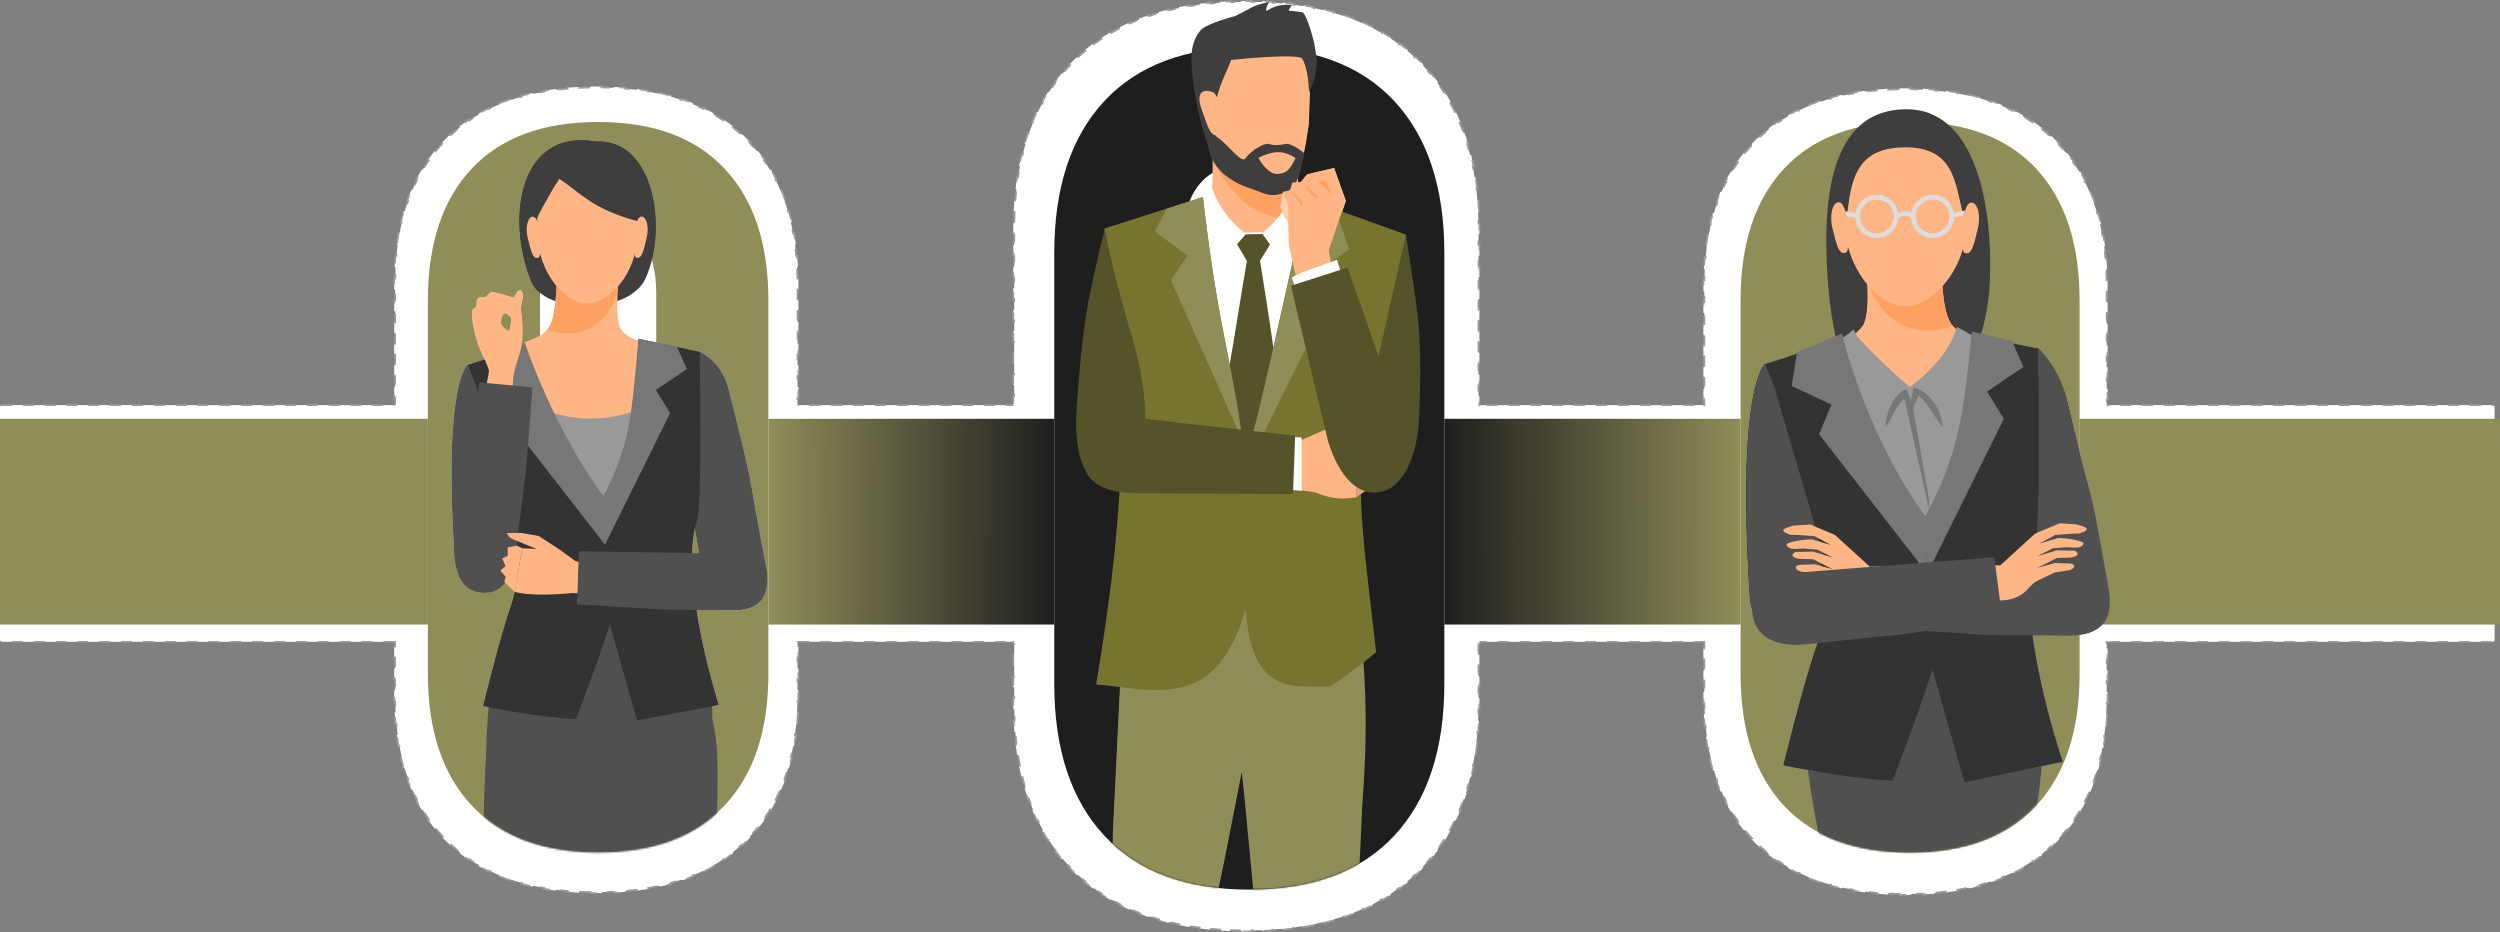
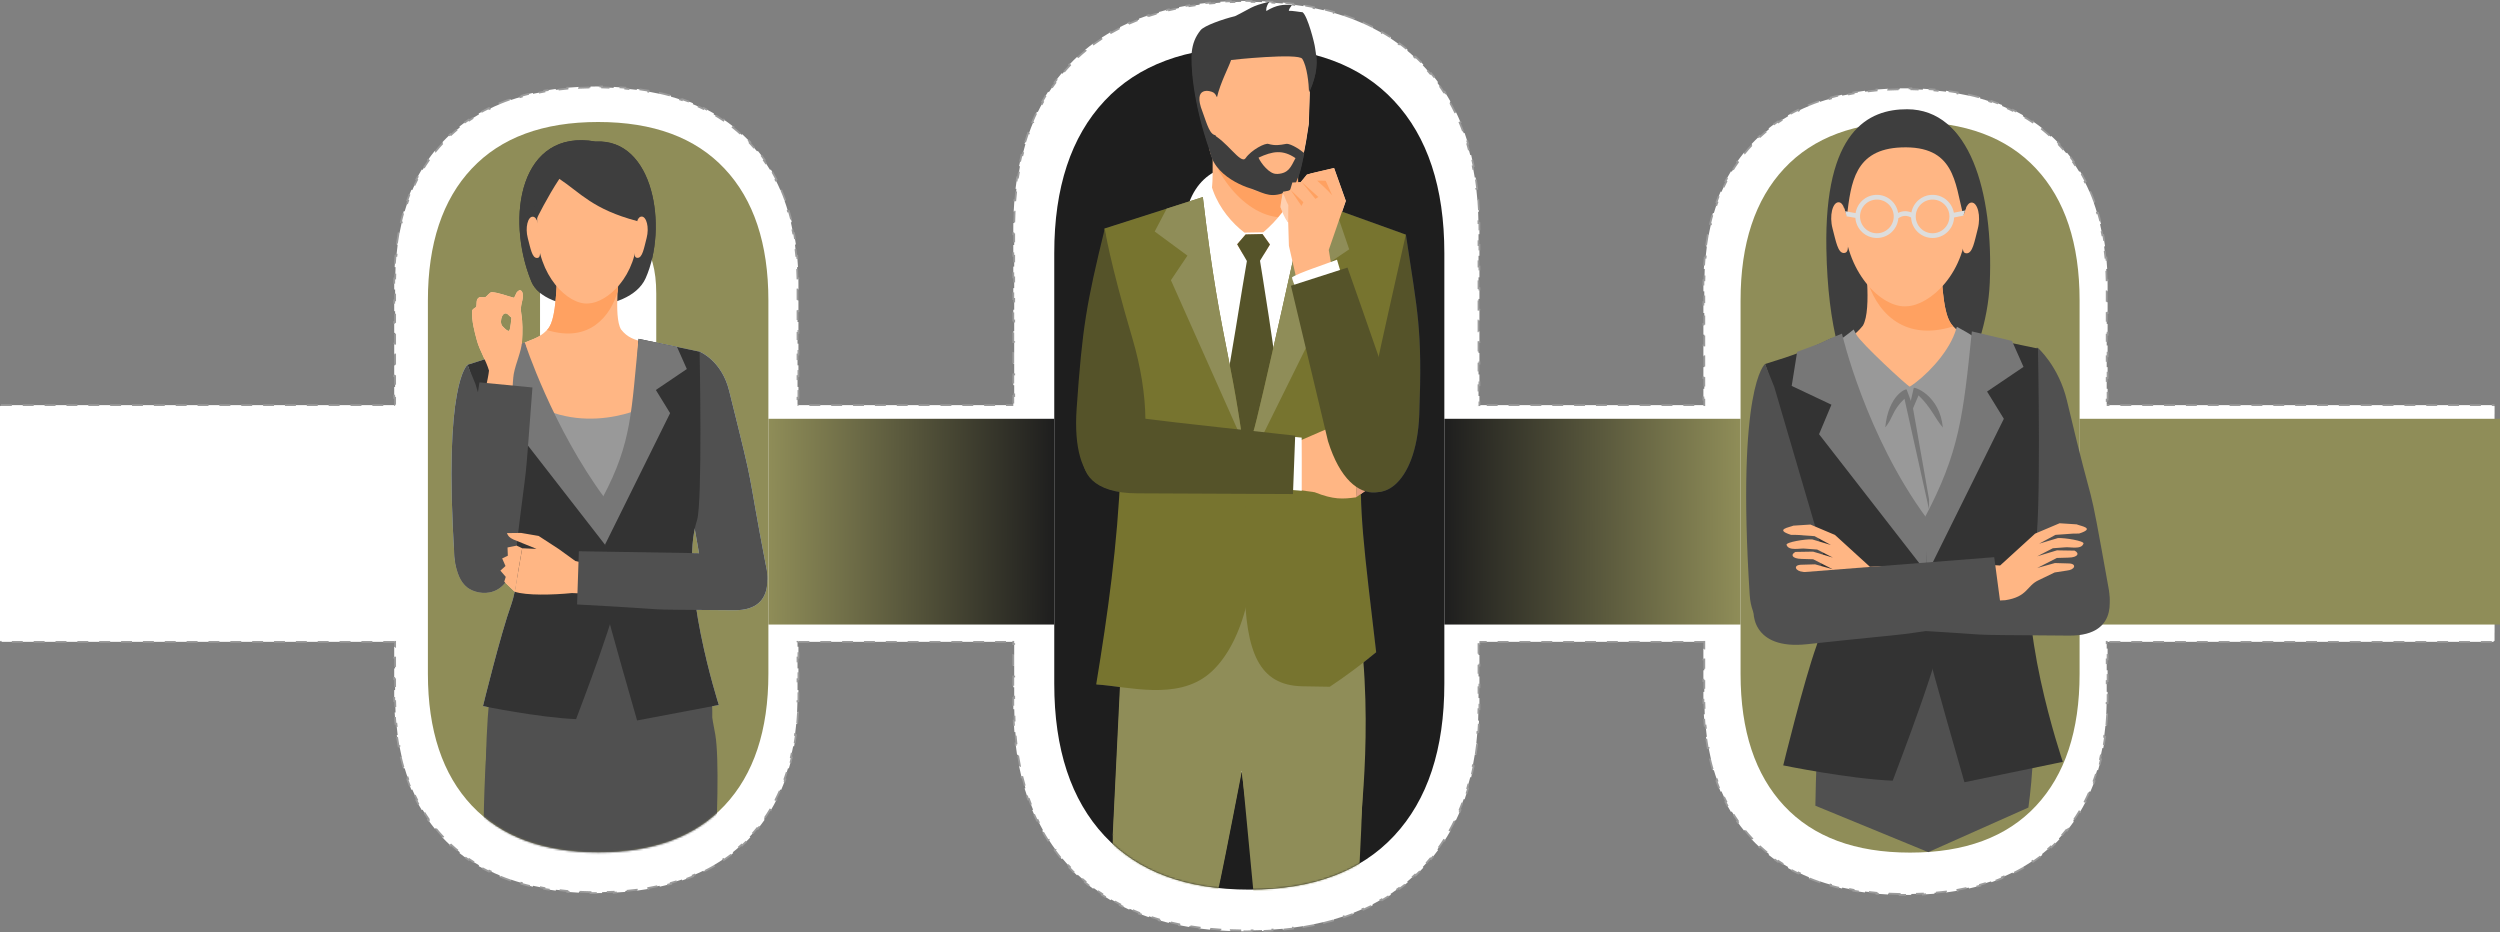
<svg xmlns="http://www.w3.org/2000/svg" width="1373" height="512" viewBox="0 0 1373 512" fill="none">
  <rect x="0" y="0" width="1373" height="512" fill="#808080" stroke="none" />
  <rect x="0.5" y="222.5" width="1369" height="130" fill="white" stroke="#9B9B9B" stroke-dasharray="6 6" />
  <path d="M324.317 489.975C322.166 489.94 320.046 489.871 317.957 489.766L317.932 490.266C315.777 490.158 313.655 490.013 311.565 489.83L311.609 489.332C309.465 489.145 307.357 488.918 305.284 488.652L305.22 489.148C303.078 488.874 300.972 488.557 298.904 488.198L298.99 487.706C296.869 487.338 294.788 486.926 292.746 486.47L292.637 486.958C290.53 486.488 288.464 485.97 286.439 485.406L286.574 484.924C284.504 484.347 282.479 483.721 280.497 483.045L280.336 483.519C278.294 482.823 276.299 482.075 274.349 481.275L274.539 480.812C272.555 479.999 270.62 479.131 268.733 478.209L268.514 478.658C266.582 477.714 264.699 476.713 262.867 475.656L263.117 475.223C261.267 474.156 259.469 473.031 257.723 471.849L257.442 472.263C255.669 471.062 253.948 469.802 252.28 468.483L252.59 468.09C250.925 466.773 249.312 465.396 247.752 463.96L247.413 464.328C246.629 463.605 245.858 462.868 245.1 462.116C244.359 461.38 243.632 460.633 242.92 459.874L243.284 459.532C241.864 458.018 240.501 456.457 239.196 454.849L238.808 455.164C237.495 453.547 236.241 451.883 235.044 450.171L235.454 449.885C234.271 448.192 233.145 446.453 232.075 444.667L231.646 444.924C230.582 443.146 229.573 441.322 228.621 439.453L229.067 439.226C228.134 437.394 227.255 435.518 226.43 433.597L225.97 433.795C225.156 431.898 224.394 429.959 223.685 427.977L224.155 427.809C223.465 425.88 222.824 423.91 222.234 421.898L221.754 422.039C221.175 420.066 220.643 418.054 220.16 416.003L220.647 415.888C220.177 413.896 219.753 411.867 219.374 409.801L218.882 409.891C218.512 407.872 218.185 405.817 217.901 403.727L218.396 403.659C218.121 401.633 217.887 399.573 217.693 397.48L217.195 397.526C217.006 395.484 216.855 393.411 216.743 391.306L217.243 391.28C217.134 389.238 217.062 387.166 217.026 385.065L216.526 385.074C216.509 384.041 216.5 383.002 216.5 381.956V378.983H217V373.038H216.5V367.093H217V361.148H216.5V355.203H217V349.258H216.5V343.313H217V337.368H216.5V331.423H217V325.478H216.5V319.533H217V313.588H216.5V307.643H217V301.698H216.5V295.753H217V289.808H216.5V283.863H217V277.918H216.5V271.972H217V266.027H216.5V260.082H217V254.137H216.5V248.192H217V242.247H216.5V236.302H217V230.357H216.5V224.412H217V218.467H216.5V212.522H217V206.577H216.5V200.632H217V194.687H216.5V188.742H217V182.797H216.5V176.852H217V170.907H216.5V164.962H217V159.017H216.5V156.044C216.5 154.998 216.509 153.959 216.526 152.926L217.026 152.935C217.062 150.834 217.134 148.762 217.243 146.721L216.743 146.694C216.855 144.589 217.006 142.516 217.195 140.474L217.693 140.52C217.887 138.427 218.121 136.367 218.397 134.341L217.901 134.273C218.185 132.183 218.512 130.128 218.882 128.109L219.374 128.199C219.753 126.133 220.177 124.104 220.647 122.112L220.16 121.997C220.643 119.946 221.175 117.934 221.754 115.961L222.234 116.102C222.824 114.09 223.465 112.12 224.155 110.191L223.685 110.023C224.394 108.041 225.156 106.102 225.97 104.205L226.43 104.403C227.255 102.482 228.134 100.606 229.067 98.774L228.621 98.547C229.573 96.678 230.582 94.854 231.646 93.076L232.075 93.333C233.145 91.547 234.271 89.808 235.454 88.115L235.044 87.829C236.241 86.117 237.495 84.453 238.808 82.836L239.196 83.151C240.501 81.543 241.864 79.982 243.284 78.468L242.92 78.126C243.632 77.367 244.359 76.62 245.1 75.884C245.858 75.132 246.629 74.395 247.413 73.672L247.752 74.04C249.312 72.604 250.925 71.227 252.59 69.91L252.28 69.517C253.948 68.198 255.669 66.938 257.442 65.737L257.723 66.151C259.469 64.969 261.267 63.844 263.117 62.777L262.867 62.344C264.699 61.287 266.582 60.286 268.514 59.342L268.733 59.791C270.62 58.869 272.555 58.002 274.539 57.188L274.349 56.725C276.299 55.925 278.294 55.177 280.336 54.481L280.497 54.955C282.479 54.279 284.504 53.653 286.574 53.076L286.439 52.594C288.464 52.03 290.53 51.512 292.637 51.042L292.746 51.53C294.788 51.074 296.869 50.662 298.99 50.294L298.904 49.802C300.972 49.443 303.078 49.126 305.22 48.852L305.284 49.348C307.357 49.082 309.465 48.855 311.609 48.668L311.565 48.17C313.655 47.987 315.777 47.842 317.932 47.734L317.957 48.234C320.046 48.129 322.166 48.06 324.317 48.025L324.309 47.525C325.365 47.508 326.429 47.5 327.5 47.5C328.571 47.5 329.635 47.508 330.691 47.525L330.683 48.025C332.834 48.06 334.954 48.129 337.043 48.234L337.068 47.734C339.223 47.842 341.345 47.987 343.435 48.17L343.391 48.668C345.535 48.855 347.643 49.082 349.716 49.348L349.78 48.852C351.922 49.126 354.028 49.443 356.096 49.802L356.01 50.294C358.131 50.662 360.212 51.074 362.254 51.53L362.363 51.042C364.47 51.512 366.536 52.03 368.561 52.594L368.426 53.076C370.496 53.653 372.521 54.279 374.503 54.955L374.664 54.481C376.706 55.177 378.701 55.925 380.651 56.725L380.461 57.188C382.445 58.002 384.38 58.869 386.267 59.791L386.486 59.342C388.418 60.286 390.301 61.287 392.133 62.344L391.883 62.777C393.733 63.844 395.531 64.969 397.277 66.151L397.558 65.737C399.331 66.938 401.052 68.198 402.72 69.517L402.41 69.91C404.075 71.227 405.688 72.604 407.248 74.04L407.587 73.672C408.371 74.395 409.142 75.132 409.9 75.884C410.641 76.62 411.368 77.367 412.08 78.126L411.716 78.468C413.136 79.982 414.499 81.543 415.804 83.151L416.192 82.836C417.505 84.453 418.759 86.117 419.956 87.829L419.546 88.115C420.729 89.808 421.855 91.547 422.925 93.333L423.354 93.076C424.418 94.854 425.427 96.678 426.379 98.547L425.933 98.774C426.866 100.606 427.745 102.482 428.57 104.403L429.03 104.205C429.844 106.102 430.606 108.041 431.315 110.023L430.845 110.191C431.535 112.12 432.176 114.09 432.766 116.102L433.246 115.961C433.825 117.934 434.357 119.946 434.84 121.997L434.353 122.112C434.823 124.104 435.247 126.133 435.626 128.199L436.118 128.109C436.488 130.128 436.815 132.183 437.099 134.273L436.604 134.341C436.879 136.367 437.113 138.427 437.307 140.52L437.805 140.474C437.994 142.516 438.145 144.589 438.257 146.694L437.757 146.72C437.866 148.762 437.938 150.834 437.974 152.935L438.474 152.926C438.491 153.959 438.5 154.998 438.5 156.044V159.017H438V164.962H438.5V170.907H438V176.852H438.5V182.797H438V188.742H438.5V194.687H438V200.632H438.5V206.577H438V212.522H438.5V218.467H438V224.412H438.5V230.357H438V236.302H438.5V242.247H438V248.192H438.5V254.137H438V260.082H438.5V266.027H438V271.973H438.5V277.918H438V283.863H438.5V289.808H438V295.753H438.5V301.698H438V307.643H438.5V313.588H438V319.533H438.5V325.478H438V331.423H438.5V337.368H438V343.313H438.5V349.258H438V355.203H438.5V361.148H438V367.093H438.5V373.038H438V378.983H438.5V381.956C438.5 383.002 438.491 384.041 438.474 385.074L437.974 385.065C437.938 387.166 437.866 389.238 437.757 391.279L438.257 391.306C438.145 393.411 437.994 395.484 437.805 397.526L437.307 397.48C437.113 399.573 436.879 401.633 436.604 403.659L437.099 403.727C436.815 405.817 436.488 407.872 436.118 409.891L435.626 409.801C435.247 411.867 434.823 413.896 434.353 415.888L434.84 416.003C434.357 418.054 433.825 420.066 433.246 422.039L432.766 421.898C432.176 423.91 431.535 425.88 430.845 427.809L431.315 427.977C430.606 429.959 429.844 431.898 429.03 433.795L428.57 433.597C427.745 435.518 426.866 437.394 425.933 439.226L426.379 439.453C425.427 441.322 424.418 443.146 423.354 444.924L422.925 444.667C421.855 446.453 420.729 448.192 419.546 449.885L419.956 450.171C418.759 451.883 417.505 453.547 416.192 455.164L415.804 454.849C414.499 456.457 413.136 458.018 411.716 459.532L412.08 459.874C411.368 460.633 410.641 461.38 409.9 462.116C409.142 462.868 408.371 463.605 407.587 464.328L407.248 463.96C405.688 465.396 404.075 466.773 402.41 468.09L402.72 468.483C401.052 469.802 399.331 471.062 397.558 472.263L397.277 471.849C395.531 473.031 393.733 474.156 391.883 475.223L392.133 475.656C390.301 476.713 388.418 477.714 386.486 478.658L386.267 478.209C384.38 479.131 382.445 479.999 380.461 480.812L380.651 481.275C378.701 482.075 376.706 482.823 374.664 483.519L374.503 483.045C372.521 483.721 370.496 484.347 368.426 484.924L368.561 485.406C366.536 485.97 364.47 486.488 362.363 486.958L362.254 486.47C360.212 486.926 358.131 487.338 356.01 487.706L356.096 488.198C354.028 488.557 351.922 488.874 349.78 489.148L349.716 488.652C347.643 488.918 345.535 489.145 343.391 489.332L343.435 489.83C341.345 490.013 339.223 490.158 337.068 490.266L337.043 489.766C334.954 489.871 332.834 489.94 330.683 489.975L330.691 490.475C329.634 490.492 328.571 490.5 327.5 490.5C326.429 490.5 325.365 490.492 324.309 490.475L324.317 489.975ZM327.5 428.111C326.398 428.111 325.32 428.084 324.267 428.029L324.242 428.528C321.978 428.411 319.826 428.168 317.785 427.8L317.874 427.308C315.673 426.911 313.606 426.367 311.674 425.678L311.506 426.149C309.397 425.396 307.441 424.471 305.639 423.374L305.899 422.947C304.058 421.825 302.382 420.521 300.868 419.035L300.518 419.392C298.993 417.895 297.632 416.215 296.432 414.353L296.852 414.083C295.735 412.348 294.759 410.45 293.925 408.388L293.462 408.575C292.684 406.651 292.029 404.588 291.498 402.386L291.984 402.269C291.503 400.272 291.123 398.158 290.846 395.926L290.349 395.987C290.094 393.926 289.925 391.767 289.842 389.511L290.342 389.493C290.304 388.435 290.284 387.355 290.284 386.253V383.321H289.784V377.459H290.284V371.596H289.784V365.734H290.284V359.871H289.784V354.008H290.284V348.146H289.784V342.283H290.284V336.42H289.784V330.558H290.284V324.695H289.784V318.832H290.284V312.97H289.784V307.107H290.284V301.245H289.784V295.382H290.284V289.519H289.784V283.657H290.284V277.794H289.784V271.931H290.284V266.069H289.784V260.206H290.284V254.343H289.784V248.481H290.284V242.618H289.784V236.755H290.284V230.893H289.784V225.03H290.284V219.168H289.784V213.305H290.284V207.442H289.784V201.58H290.284V195.717H289.784V189.854H290.284V183.992H289.784V178.129H290.284V172.266H289.784V166.404H290.284V160.541H289.784V154.679H290.284V151.747C290.284 150.645 290.304 149.565 290.342 148.507L289.842 148.489C289.925 146.233 290.094 144.074 290.349 142.013L290.846 142.074C291.123 139.842 291.503 137.728 291.984 135.731L291.498 135.614C292.029 133.412 292.684 131.349 293.461 129.425L293.925 129.612C294.759 127.55 295.735 125.652 296.852 123.917L296.432 123.647C297.632 121.785 298.993 120.105 300.518 118.608L300.868 118.965C302.382 117.479 304.058 116.175 305.899 115.053L305.639 114.626C307.441 113.529 309.397 112.604 311.506 111.851L311.674 112.322C313.606 111.633 315.673 111.089 317.874 110.692L317.785 110.2C319.826 109.832 321.978 109.589 324.242 109.472L324.267 109.971C325.32 109.916 326.398 109.889 327.5 109.889C328.602 109.889 329.68 109.916 330.732 109.971L330.758 109.472C333.022 109.589 335.174 109.832 337.215 110.2L337.126 110.692C339.327 111.089 341.394 111.633 343.326 112.322L343.494 111.851C345.603 112.604 347.559 113.529 349.361 114.626L349.101 115.053C350.942 116.175 352.618 117.479 354.132 118.965L354.482 118.608C356.007 120.105 357.368 121.785 358.568 123.647L358.148 123.917C359.265 125.652 360.241 127.55 361.075 129.612L361.538 129.425C362.316 131.349 362.971 133.412 363.502 135.614L363.016 135.731C363.497 137.728 363.877 139.842 364.154 142.074L364.651 142.013C364.906 144.074 365.075 146.233 365.158 148.489L364.658 148.507C364.696 149.565 364.716 150.645 364.716 151.747V154.679H365.216V160.541H364.716V166.404H365.216V172.266H364.716V178.129H365.216V183.992H364.716V189.854H365.216V195.717H364.716V201.58H365.216V207.442H364.716V213.305H365.216V219.168H364.716V225.03H365.216V230.893H364.716V236.756H365.216V242.618H364.716V248.481H365.216V254.343H364.716V260.206H365.216V266.069H364.716V271.931H365.216V277.794H364.716V283.657H365.216V289.519H364.716V295.382H365.216V301.245H364.716V307.107H365.216V312.97H364.716V318.832H365.216V324.695H364.716V330.558H365.216V336.42H364.716V342.283H365.216V348.146H364.716V354.008H365.216V359.871H364.716V365.734H365.216V371.596H364.716V377.459H365.216V383.322H364.716V386.253C364.716 387.355 364.696 388.435 364.658 389.493L365.158 389.511C365.075 391.767 364.906 393.926 364.651 395.987L364.154 395.926C363.877 398.158 363.497 400.272 363.016 402.269L363.502 402.386C362.971 404.588 362.316 406.651 361.538 408.575L361.075 408.388C360.241 410.45 359.265 412.348 358.148 414.083L358.568 414.353C357.368 416.215 356.007 417.895 354.482 419.392L354.132 419.035C352.618 420.521 350.942 421.825 349.101 422.947L349.361 423.374C347.559 424.471 345.603 425.396 343.494 426.149L343.326 425.678C341.394 426.367 339.327 426.911 337.126 427.308L337.215 427.8C335.174 428.168 333.022 428.411 330.758 428.528L330.732 428.029C329.68 428.084 328.602 428.111 327.5 428.111Z" fill="white" stroke="#9B9B9B" stroke-dasharray="6 6" />
  <path d="M681.39 439.601C682.407 439.645 683.444 439.667 684.5 439.667C685.556 439.667 686.593 439.645 687.61 439.601L687.631 440.101C689.794 440.009 691.869 439.819 693.858 439.531L693.786 439.036C695.907 438.73 697.925 438.312 699.842 437.783L699.975 438.265C702.049 437.693 704.009 436.991 705.853 436.16L705.647 435.704C707.564 434.841 709.352 433.837 711.014 432.692L711.297 433.104C713.023 431.915 714.616 430.576 716.075 429.087L715.718 428.737C717.136 427.29 718.426 425.697 719.589 423.959L720.005 424.237C721.134 422.551 722.143 420.73 723.034 418.775L722.579 418.568C723.404 416.756 724.126 414.827 724.745 412.778L725.224 412.922C725.804 411.001 726.294 408.979 726.694 406.854L726.203 406.762C726.571 404.802 726.863 402.752 727.077 400.614L727.574 400.664C727.87 397.706 728.018 394.582 728.018 391.292V388.351L681.39 439.601ZM681.39 439.601L681.369 440.101L681.39 439.601ZM681.639 510.982C679.715 510.959 677.812 510.91 675.931 510.838L675.912 511.338C673.984 511.264 672.079 511.165 670.196 511.04L670.229 510.541C668.307 510.414 666.409 510.26 664.535 510.08L664.487 510.578C662.568 510.393 660.673 510.181 658.802 509.941L658.866 509.445C656.954 509.2 655.069 508.926 653.21 508.623L653.129 509.116C651.224 508.806 649.345 508.465 647.493 508.094L647.591 507.603C645.706 507.225 643.848 506.816 642.018 506.375L641.901 506.861C640.024 506.408 638.176 505.922 636.357 505.403L636.494 504.922C634.644 504.394 632.825 503.832 631.037 503.236L630.879 503.71C629.049 503.099 627.25 502.453 625.483 501.77L625.664 501.304C623.873 500.612 622.115 499.883 620.389 499.117L620.187 499.574C618.426 498.793 616.699 497.972 615.006 497.114L615.232 496.668C613.524 495.801 611.85 494.895 610.211 493.95L609.962 494.383C608.296 493.422 606.667 492.421 605.073 491.379L605.347 490.96C603.748 489.915 602.185 488.829 600.658 487.701L600.361 488.104C598.819 486.965 597.314 485.784 595.846 484.562L596.165 484.178C594.702 482.959 593.275 481.7 591.885 480.398L591.543 480.763C590.845 480.11 590.157 479.446 589.477 478.772C588.73 478.03 587.995 477.277 587.273 476.515L587.636 476.171C586.195 474.649 584.805 473.085 583.466 471.48L583.082 471.8C581.735 470.186 580.439 468.53 579.195 466.832L579.598 466.536C578.364 464.852 577.181 463.127 576.048 461.36L575.627 461.63C574.497 459.867 573.416 458.064 572.386 456.219L572.823 455.975C571.809 454.159 570.843 452.302 569.926 450.406L569.476 450.623C568.568 448.745 567.707 446.827 566.894 444.87L567.356 444.678C566.56 442.763 565.81 440.81 565.106 438.819L564.635 438.986C563.941 437.024 563.292 435.026 562.687 432.992L563.166 432.85C562.576 430.865 562.028 428.846 561.522 426.792L561.037 426.911C560.54 424.894 560.085 422.844 559.67 420.761L560.16 420.663C559.756 418.634 559.391 416.573 559.064 414.481L558.57 414.558C558.251 412.509 557.968 410.43 557.722 408.321L558.219 408.263C557.98 406.21 557.776 404.128 557.607 402.018L557.109 402.058C556.943 399.991 556.812 397.897 556.714 395.776L557.213 395.753C557.118 393.687 557.055 391.594 557.023 389.475L556.523 389.483C556.508 388.439 556.5 387.389 556.5 386.333V383.371H557V377.447H556.5V371.523H557V365.598H556.5V359.674H557V353.75H556.5V347.826H557V341.902H556.5V335.977H557V330.053H556.5V324.129H557V318.205H556.5V312.28H557V306.356H556.5V300.432H557V294.508H556.5V288.583H557V282.659H556.5V276.735H557V270.811H556.5V264.886H557V258.962H556.5V253.038H557V247.114H556.5V241.189H557V235.265H556.5V229.341H557V223.417H556.5V217.492H557V211.568H556.5V205.644H557V199.72H556.5V193.796H557V187.871H556.5V181.947H557V176.023H556.5V170.099H557V164.174H556.5V158.25H557V152.326H556.5V146.402H557V140.477H556.5V134.553H557V128.629H556.5V125.667C556.5 124.61 556.508 123.561 556.523 122.517L557.023 122.524C557.055 120.406 557.118 118.313 557.213 116.247L556.714 116.224C556.812 114.103 556.943 112.009 557.109 109.942L557.607 109.982C557.776 107.872 557.98 105.79 558.219 103.737L557.722 103.679C557.968 101.57 558.251 99.491 558.57 97.442L559.064 97.519C559.391 95.427 559.756 93.366 560.16 91.337L559.67 91.239C560.085 89.156 560.54 87.106 561.037 85.089L561.522 85.208C562.028 83.154 562.576 81.135 563.166 79.15L562.687 79.008C563.292 76.974 563.941 74.976 564.635 73.014L565.106 73.181C565.81 71.19 566.56 69.237 567.356 67.322L566.894 67.13C567.707 65.173 568.568 63.255 569.476 61.377L569.926 61.594C570.843 59.698 571.809 57.841 572.823 56.025L572.386 55.781C573.416 53.936 574.497 52.133 575.627 50.37L576.048 50.64C577.181 48.873 578.364 47.148 579.598 45.464L579.195 45.168C580.439 43.47 581.735 41.814 583.082 40.2L583.466 40.52C584.805 38.915 586.195 37.351 587.636 35.829L587.273 35.485C587.995 34.723 588.73 33.97 589.477 33.228C590.157 32.554 590.845 31.89 591.543 31.237L591.885 31.602C593.275 30.3 594.702 29.041 596.165 27.822L595.846 27.438C597.314 26.216 598.819 25.035 600.361 23.896L600.658 24.299C602.185 23.171 603.748 22.085 605.347 21.04L605.073 20.621C606.667 19.579 608.296 18.578 609.962 17.617L610.211 18.05C611.85 17.105 613.524 16.199 615.232 15.332L615.006 14.886C616.699 14.028 618.426 13.207 620.187 12.426L620.389 12.883C622.114 12.117 623.873 11.388 625.664 10.696L625.483 10.23C627.25 9.547 629.049 8.901 630.879 8.29L631.037 8.764C632.825 8.168 634.644 7.606 636.494 7.078L636.357 6.597C638.176 6.078 640.024 5.592 641.901 5.139L642.018 5.625C643.848 5.184 645.706 4.775 647.591 4.397L647.493 3.906C649.345 3.535 651.224 3.194 653.129 2.884L653.21 3.377C655.069 3.074 656.954 2.8 658.866 2.555L658.802 2.059C660.673 1.819 662.568 1.607 664.487 1.422L664.535 1.92C666.409 1.74 668.307 1.586 670.229 1.459L670.196 0.96C672.079 0.835 673.984 0.736 675.912 0.662L675.931 1.162C677.812 1.089 679.715 1.041 681.639 1.018L681.633 0.518C682.584 0.506 683.539 0.5 684.5 0.5C685.461 0.5 686.416 0.506 687.367 0.518L687.361 1.018C689.285 1.041 691.188 1.089 693.069 1.162L693.088 0.662C695.016 0.736 696.921 0.835 698.804 0.96L698.771 1.459C700.693 1.586 702.591 1.74 704.465 1.92L704.513 1.422C706.432 1.607 708.327 1.819 710.198 2.059L710.134 2.555C712.046 2.8 713.931 3.074 715.79 3.377L715.871 2.884C717.776 3.194 719.655 3.535 721.507 3.906L721.409 4.397C723.294 4.775 725.152 5.184 726.982 5.625L727.099 5.139C728.976 5.592 730.824 6.078 732.643 6.597L732.506 7.078C734.356 7.606 736.175 8.168 737.963 8.764L738.121 8.29C739.951 8.901 741.75 9.547 743.517 10.23L743.336 10.696C745.127 11.388 746.885 12.117 748.611 12.883L748.813 12.426C750.574 13.207 752.301 14.028 753.994 14.886L753.768 15.332C755.476 16.199 757.15 17.105 758.789 18.05L759.038 17.617C760.704 18.578 762.333 19.579 763.927 20.621L763.653 21.04C765.252 22.085 766.815 23.171 768.342 24.299L768.639 23.896C770.181 25.035 771.686 26.216 773.154 27.438L772.835 27.822C774.298 29.041 775.725 30.3 777.115 31.602L777.457 31.237C778.155 31.89 778.843 32.554 779.523 33.228C780.27 33.97 781.005 34.723 781.727 35.485L781.364 35.829C782.805 37.351 784.195 38.915 785.534 40.52L785.918 40.2C787.265 41.814 788.561 43.47 789.805 45.168L789.402 45.464C790.636 47.148 791.819 48.873 792.952 50.64L793.373 50.37C794.503 52.133 795.583 53.936 796.614 55.781L796.177 56.025C797.191 57.841 798.157 59.698 799.074 61.594L799.524 61.377C800.432 63.255 801.293 65.173 802.106 67.13L801.644 67.322C802.44 69.237 803.19 71.19 803.894 73.181L804.365 73.014C805.059 74.976 805.708 76.974 806.313 79.008L805.834 79.15C806.424 81.135 806.972 83.154 807.478 85.208L807.963 85.089C808.46 87.106 808.915 89.156 809.33 91.239L808.84 91.337C809.244 93.366 809.609 95.427 809.936 97.519L810.43 97.442C810.749 99.491 811.032 101.57 811.278 103.679L810.781 103.737C811.02 105.79 811.224 107.872 811.393 109.982L811.891 109.942C812.057 112.009 812.188 114.103 812.286 116.224L811.787 116.247C811.882 118.313 811.945 120.406 811.977 122.524L812.477 122.517C812.492 123.561 812.5 124.61 812.5 125.667V128.629H812V134.553H812.5V140.477H812V146.402H812.5V152.326H812V158.25H812.5V164.174H812V170.098H812.5V176.023H812V181.947H812.5V187.871H812V193.795H812.5V199.72H812V205.644H812.5V211.568H812V217.492H812.5V223.417H812V229.341H812.5V235.265H812V241.189H812.5V247.114H812V253.038H812.5V258.962H812V264.886H812.5V270.811H812V276.735H812.5V282.659H812V288.583H812.5V294.508H812V300.432H812.5V306.356H812V312.28H812.5V318.204H812V324.129H812.5V330.053H812V335.977H812.5V341.901H812V347.826H812.5V353.75H812V359.674H812.5V365.598H812V371.523H812.5V377.447H812V383.371H812.5V386.333C812.5 387.389 812.492 388.439 812.477 389.483L811.977 389.475C811.945 391.594 811.882 393.687 811.787 395.753L812.286 395.776C812.188 397.897 812.057 399.991 811.891 402.058L811.393 402.018C811.224 404.128 811.02 406.21 810.781 408.263L811.278 408.321C811.032 410.43 810.749 412.509 810.43 414.558L809.936 414.481C809.609 416.573 809.244 418.634 808.84 420.663L809.33 420.761C808.915 422.844 808.46 424.894 807.963 426.911L807.478 426.792C806.972 428.846 806.424 430.865 805.834 432.85L806.313 432.992C805.708 435.026 805.059 437.024 804.365 438.986L803.894 438.819C803.19 440.81 802.44 442.763 801.644 444.679L802.106 444.87C801.293 446.827 800.432 448.745 799.524 450.623L799.074 450.406C798.157 452.302 797.191 454.159 796.177 455.975L796.614 456.219C795.583 458.064 794.503 459.867 793.373 461.63L792.952 461.36C791.819 463.127 790.636 464.852 789.402 466.536L789.805 466.832C788.561 468.53 787.265 470.186 785.918 471.8L785.534 471.48C784.195 473.085 782.805 474.649 781.364 476.171L781.727 476.515C781.005 477.277 780.27 478.03 779.523 478.772C778.843 479.446 778.155 480.11 777.457 480.763L777.115 480.398C775.725 481.7 774.298 482.959 772.835 484.178L773.154 484.562C771.686 485.784 770.181 486.965 768.639 488.104L768.342 487.701C766.815 488.829 765.252 489.915 763.653 490.96L763.927 491.379C762.333 492.421 760.704 493.422 759.038 494.383L758.789 493.95C757.15 494.895 755.476 495.801 753.768 496.668L753.994 497.114C752.301 497.972 750.574 498.793 748.813 499.574L748.611 499.117C746.885 499.883 745.127 500.612 743.336 501.304L743.517 501.77C741.75 502.453 739.951 503.099 738.121 503.71L737.963 503.236C736.175 503.832 734.356 504.394 732.506 504.922L732.643 505.403C730.824 505.922 728.976 506.408 727.099 506.861L726.982 506.375C725.152 506.816 723.294 507.225 721.409 507.603L721.507 508.094C719.655 508.465 717.776 508.806 715.871 509.116L715.79 508.623C713.931 508.926 712.046 509.2 710.134 509.445L710.198 509.941C708.327 510.181 706.432 510.393 704.513 510.578L704.465 510.08C702.591 510.26 700.693 510.414 698.771 510.541L698.804 511.04C696.921 511.165 695.016 511.264 693.088 511.338L693.069 510.838C691.188 510.91 689.285 510.959 687.361 510.982L687.367 511.482C686.416 511.494 685.461 511.5 684.5 511.5C683.539 511.5 682.584 511.494 681.633 511.482L681.639 510.982ZM728.018 376.586H727.518V382.468H728.018V376.586ZM728.018 364.822H727.518V370.704H728.018V364.822ZM728.018 353.057H727.518V358.939H728.018V353.057ZM728.018 341.293H727.518V347.175H728.018V341.293ZM728.018 329.528H727.518V335.41H728.018V329.528ZM728.018 317.764H727.518V323.646H728.018V317.764ZM728.018 305.999H727.518V311.881H728.018V305.999ZM728.018 294.235H727.518V300.117H728.018V294.235ZM728.018 282.47H727.518V288.352H728.018V282.47ZM728.018 270.706H727.518V276.588H728.018V270.706ZM728.018 258.941H727.518V264.823H728.018V258.941ZM728.018 247.177H727.518V253.059H728.018V247.177ZM728.018 235.412H727.518V241.294H728.018V235.412ZM728.018 223.648H727.518V229.53H728.018V223.648ZM728.018 211.883H727.518V217.765H728.018V211.883ZM728.018 200.119H727.518V206.001H728.018V200.119ZM728.018 188.354H727.518V194.236H728.018V188.354ZM728.018 176.59H727.518V182.472H728.018V176.59ZM728.018 164.825H727.518V170.707H728.018V164.825ZM728.018 153.061H727.518V158.943H728.018V153.061ZM728.018 141.296H727.518V147.178H728.018V141.296ZM728.018 129.532H727.518V135.414H728.018V129.532ZM728.018 120.708C728.018 119.649 728.003 118.606 727.972 117.581L727.472 117.596C727.503 118.616 727.518 119.653 727.518 120.708V123.649H728.018V120.708ZM727.574 111.336C727.359 109.185 727.066 107.121 726.694 105.146L726.203 105.238C726.571 107.198 726.863 109.248 727.077 111.386L727.574 111.336ZM725.224 99.078C724.599 97.009 723.869 95.058 723.034 93.225L722.579 93.432C723.404 95.243 724.126 97.173 724.745 99.222L725.224 99.078ZM720.005 87.763C718.825 86 717.515 84.383 716.075 82.913L715.718 83.263C717.136 84.71 718.426 86.303 719.589 88.041L720.005 87.763ZM711.297 78.896C709.61 77.734 707.795 76.715 705.853 75.84L705.647 76.296C707.564 77.159 709.352 78.163 711.014 79.308L711.297 78.896ZM699.975 73.735C698.036 73.2 695.997 72.778 693.858 72.469L693.786 72.964C695.907 73.27 697.925 73.688 699.842 74.217L699.975 73.735ZM687.61 72.398L687.631 71.899L640.982 388.351V382.468H641.482V376.586H640.982V370.704H641.482V364.822H640.982V358.939H641.482V353.057H640.982V347.175H641.482V341.293H640.982V335.41H641.482V329.528H640.982V323.646H641.482V317.764H640.982V311.881H641.482V305.999H640.982V300.117H641.482V294.235H640.982V288.352H641.482V282.47H640.982V276.588H641.482V270.706H640.982V264.823H641.482V258.941H640.982V253.059H641.482V247.177H640.982V241.294H641.482V235.412H640.982V229.53H641.482V223.648H640.982V217.765H641.482V211.883H640.982V206.001H641.482V200.119H640.982V194.236H641.482V188.354H640.982V182.472H641.482V176.59H640.982V170.707H641.482V164.825H640.982V158.943H641.482V153.061H640.982V147.178H641.482V141.296H640.982V135.414H641.482V129.532H640.982V123.649H641.482V120.708C641.482 119.653 641.497 118.616 641.528 117.596L641.028 117.581C641.093 115.423 641.225 113.341 641.426 111.336L641.923 111.386C642.137 109.248 642.429 107.198 642.797 105.238L642.306 105.146C642.706 103.021 643.196 100.999 643.776 99.078L644.255 99.222C644.874 97.173 645.596 95.243 646.421 93.432L645.966 93.225C646.857 91.27 647.866 89.449 648.995 87.763L649.411 88.041C650.574 86.303 651.864 84.71 653.282 83.263L652.925 82.913C654.384 81.424 655.977 80.085 657.703 78.896L657.986 79.308C659.648 78.163 661.436 77.159 663.353 76.296L663.147 75.84C664.991 75.009 666.951 74.308 669.025 73.735L669.158 74.217C671.075 73.688 673.093 73.27 675.214 72.964L675.142 72.469C677.131 72.181 679.206 71.991 681.369 71.899L681.39 72.398C682.407 72.355 683.444 72.333 684.5 72.333C685.556 72.333 686.593 72.355 687.61 72.398Z" fill="white" stroke="#9B9B9B" stroke-dasharray="6 6" />
  <path d="M1043.32 490.975C1041.17 490.94 1039.05 490.871 1036.96 490.766L1036.93 491.266C1034.78 491.158 1032.65 491.013 1030.57 490.83L1030.61 490.332C1028.47 490.145 1026.36 489.918 1024.28 489.652L1024.22 490.148C1022.08 489.874 1019.97 489.557 1017.9 489.198L1017.99 488.706C1015.87 488.338 1013.79 487.926 1011.75 487.47L1011.64 487.958C1009.53 487.488 1007.46 486.97 1005.44 486.406L1005.57 485.924C1003.5 485.347 1001.48 484.721 999.497 484.045L999.336 484.519C997.294 483.823 995.299 483.075 993.349 482.275L993.539 481.812C991.555 480.999 989.62 480.131 987.733 479.209L987.514 479.658C985.582 478.714 983.699 477.713 981.867 476.656L982.117 476.223C980.267 475.156 978.469 474.031 976.723 472.849L976.442 473.263C974.669 472.062 972.948 470.802 971.28 469.483L971.59 469.09C969.925 467.773 968.312 466.396 966.752 464.96L966.413 465.328C965.629 464.605 964.858 463.868 964.1 463.116C963.359 462.38 962.632 461.633 961.92 460.874L962.284 460.532C960.864 459.018 959.501 457.457 958.196 455.849L957.808 456.164C956.495 454.547 955.241 452.883 954.044 451.171L954.454 450.885C953.271 449.192 952.145 447.453 951.075 445.667L950.646 445.924C949.582 444.146 948.573 442.322 947.621 440.453L948.067 440.226C947.134 438.394 946.255 436.518 945.43 434.597L944.97 434.795C944.156 432.898 943.394 430.959 942.685 428.977L943.155 428.809C942.465 426.88 941.824 424.91 941.234 422.898L940.754 423.039C940.175 421.066 939.643 419.054 939.16 417.003L939.647 416.888C939.177 414.896 938.753 412.867 938.374 410.801L937.882 410.891C937.512 408.872 937.185 406.817 936.901 404.727L937.396 404.659C937.121 402.633 936.887 400.573 936.693 398.48L936.195 398.526C936.006 396.484 935.855 394.411 935.743 392.306L936.243 392.28C936.134 390.238 936.062 388.166 936.026 386.065L935.526 386.074C935.509 385.041 935.5 384.002 935.5 382.956V379.983H936V374.038H935.5V368.093H936V362.148H935.5V356.203H936V350.258H935.5V344.313H936V338.368H935.5V332.423H936V326.478H935.5V320.533H936V314.588H935.5V308.643H936V302.698H935.5V296.753H936V290.808H935.5V284.863H936V278.918H935.5V272.972H936V267.027H935.5V261.082H936V255.137H935.5V249.192H936V243.247H935.5V237.302H936V231.357H935.5V225.412H936V219.467H935.5V213.522H936V207.577H935.5V201.632H936V195.687H935.5V189.742H936V183.797H935.5V177.852H936V171.907H935.5V165.962H936V160.017H935.5V157.044C935.5 155.998 935.509 154.959 935.526 153.926L936.026 153.935C936.062 151.834 936.134 149.762 936.243 147.721L935.743 147.694C935.855 145.589 936.006 143.516 936.195 141.474L936.693 141.52C936.887 139.427 937.121 137.367 937.397 135.341L936.901 135.273C937.185 133.183 937.512 131.128 937.882 129.109L938.374 129.199C938.753 127.133 939.177 125.104 939.647 123.112L939.16 122.997C939.643 120.946 940.175 118.934 940.754 116.961L941.234 117.102C941.824 115.09 942.465 113.12 943.155 111.191L942.685 111.023C943.394 109.041 944.156 107.102 944.97 105.205L945.43 105.403C946.255 103.482 947.134 101.606 948.067 99.774L947.621 99.547C948.573 97.678 949.582 95.854 950.646 94.076L951.075 94.333C952.145 92.547 953.271 90.808 954.454 89.115L954.044 88.829C955.241 87.117 956.495 85.453 957.808 83.836L958.196 84.151C959.501 82.543 960.864 80.982 962.284 79.468L961.92 79.126C962.632 78.367 963.359 77.62 964.1 76.884C964.858 76.132 965.629 75.395 966.413 74.672L966.752 75.04C968.312 73.604 969.925 72.227 971.59 70.91L971.28 70.517C972.948 69.198 974.669 67.938 976.442 66.737L976.723 67.151C978.469 65.969 980.267 64.844 982.117 63.777L981.867 63.344C983.699 62.287 985.582 61.286 987.514 60.342L987.733 60.791C989.62 59.869 991.555 59.002 993.539 58.188L993.349 57.725C995.299 56.925 997.294 56.177 999.336 55.481L999.497 55.955C1001.48 55.279 1003.5 54.653 1005.57 54.076L1005.44 53.594C1007.46 53.03 1009.53 52.512 1011.64 52.042L1011.75 52.53C1013.79 52.074 1015.87 51.662 1017.99 51.294L1017.9 50.802C1019.97 50.443 1022.08 50.126 1024.22 49.852L1024.28 50.348C1026.36 50.082 1028.47 49.855 1030.61 49.668L1030.57 49.17C1032.65 48.987 1034.78 48.842 1036.93 48.734L1036.96 49.234C1039.05 49.129 1041.17 49.06 1043.32 49.025L1043.31 48.525C1044.37 48.508 1045.43 48.5 1046.5 48.5C1047.57 48.5 1048.63 48.508 1049.69 48.525L1049.68 49.025C1051.83 49.06 1053.95 49.129 1056.04 49.234L1056.07 48.734C1058.22 48.842 1060.35 48.987 1062.43 49.17L1062.39 49.668C1064.53 49.855 1066.64 50.082 1068.72 50.348L1068.78 49.852C1070.92 50.126 1073.03 50.443 1075.1 50.802L1075.01 51.294C1077.13 51.662 1079.21 52.074 1081.25 52.53L1081.36 52.042C1083.47 52.512 1085.54 53.03 1087.56 53.594L1087.43 54.076C1089.5 54.653 1091.52 55.279 1093.5 55.955L1093.66 55.481C1095.71 56.177 1097.7 56.925 1099.65 57.725L1099.46 58.188C1101.44 59.002 1103.38 59.869 1105.27 60.791L1105.49 60.342C1107.42 61.286 1109.3 62.287 1111.13 63.344L1110.88 63.777C1112.73 64.844 1114.53 65.969 1116.28 67.151L1116.56 66.737C1118.33 67.938 1120.05 69.198 1121.72 70.517L1121.41 70.91C1123.08 72.227 1124.69 73.604 1126.25 75.04L1126.59 74.672C1127.37 75.395 1128.14 76.132 1128.9 76.884C1129.64 77.62 1130.37 78.367 1131.08 79.126L1130.72 79.468C1132.14 80.982 1133.5 82.543 1134.8 84.151L1135.19 83.836C1136.5 85.453 1137.76 87.117 1138.96 88.829L1138.55 89.115C1139.73 90.808 1140.86 92.547 1141.92 94.333L1142.35 94.076C1143.42 95.854 1144.43 97.678 1145.38 99.547L1144.93 99.774C1145.87 101.606 1146.75 103.482 1147.57 105.403L1148.03 105.205C1148.84 107.102 1149.61 109.041 1150.32 111.023L1149.84 111.191C1150.54 113.12 1151.18 115.09 1151.77 117.102L1152.25 116.961C1152.83 118.934 1153.36 120.946 1153.84 122.997L1153.35 123.112C1153.82 125.104 1154.25 127.133 1154.63 129.199L1155.12 129.109C1155.49 131.128 1155.82 133.183 1156.1 135.273L1155.6 135.341C1155.88 137.367 1156.11 139.427 1156.31 141.52L1156.81 141.474C1156.99 143.516 1157.14 145.589 1157.26 147.694L1156.76 147.72C1156.87 149.762 1156.94 151.834 1156.97 153.935L1157.47 153.926C1157.49 154.959 1157.5 155.998 1157.5 157.044V160.017H1157V165.962H1157.5V171.907H1157V177.852H1157.5V183.797H1157V189.742H1157.5V195.687H1157V201.632H1157.5V207.577H1157V213.522H1157.5V219.467H1157V225.412H1157.5V231.357H1157V237.302H1157.5V243.247H1157V249.192H1157.5V255.137H1157V261.082H1157.5V267.027H1157V272.973H1157.5V278.918H1157V284.863H1157.5V290.808H1157V296.753H1157.5V302.698H1157V308.643H1157.5V314.588H1157V320.533H1157.5V326.478H1157V332.423H1157.5V338.368H1157V344.313H1157.5V350.258H1157V356.203H1157.5V362.148H1157V368.093H1157.5V374.038H1157V379.983H1157.5V382.956C1157.5 384.002 1157.49 385.041 1157.47 386.074L1156.97 386.065C1156.94 388.166 1156.87 390.238 1156.76 392.279L1157.26 392.306C1157.14 394.411 1156.99 396.484 1156.81 398.526L1156.31 398.48C1156.11 400.573 1155.88 402.633 1155.6 404.659L1156.1 404.727C1155.82 406.817 1155.49 408.872 1155.12 410.891L1154.63 410.801C1154.25 412.867 1153.82 414.896 1153.35 416.888L1153.84 417.003C1153.36 419.054 1152.83 421.066 1152.25 423.039L1151.77 422.898C1151.18 424.91 1150.54 426.88 1149.84 428.809L1150.32 428.977C1149.61 430.959 1148.84 432.898 1148.03 434.795L1147.57 434.597C1146.75 436.518 1145.87 438.394 1144.93 440.226L1145.38 440.453C1144.43 442.322 1143.42 444.146 1142.35 445.924L1141.92 445.667C1140.86 447.453 1139.73 449.192 1138.55 450.885L1138.96 451.171C1137.76 452.883 1136.5 454.547 1135.19 456.164L1134.8 455.849C1133.5 457.457 1132.14 459.018 1130.72 460.532L1131.08 460.874C1130.37 461.633 1129.64 462.38 1128.9 463.116C1128.14 463.868 1127.37 464.605 1126.59 465.328L1126.25 464.96C1124.69 466.396 1123.08 467.773 1121.41 469.09L1121.72 469.483C1120.05 470.802 1118.33 472.062 1116.56 473.263L1116.28 472.849C1114.53 474.031 1112.73 475.156 1110.88 476.223L1111.13 476.656C1109.3 477.713 1107.42 478.714 1105.49 479.658L1105.27 479.209C1103.38 480.131 1101.44 480.999 1099.46 481.812L1099.65 482.275C1097.7 483.075 1095.71 483.823 1093.66 484.519L1093.5 484.045C1091.52 484.721 1089.5 485.347 1087.43 485.924L1087.56 486.406C1085.54 486.97 1083.47 487.488 1081.36 487.958L1081.25 487.47C1079.21 487.926 1077.13 488.338 1075.01 488.706L1075.1 489.198C1073.03 489.557 1070.92 489.874 1068.78 490.148L1068.72 489.652C1066.64 489.918 1064.53 490.145 1062.39 490.332L1062.43 490.83C1060.35 491.013 1058.22 491.158 1056.07 491.266L1056.04 490.766C1053.95 490.871 1051.83 490.94 1049.68 490.975L1049.69 491.475C1048.63 491.492 1047.57 491.5 1046.5 491.5C1045.43 491.5 1044.37 491.492 1043.31 491.475L1043.32 490.975ZM1046.5 429.111C1045.4 429.111 1044.32 429.084 1043.27 429.029L1043.24 429.528C1040.98 429.411 1038.83 429.168 1036.79 428.8L1036.87 428.308C1034.67 427.911 1032.61 427.367 1030.67 426.678L1030.51 427.149C1028.4 426.396 1026.44 425.471 1024.64 424.374L1024.9 423.947C1023.06 422.825 1021.38 421.521 1019.87 420.035L1019.52 420.392C1017.99 418.895 1016.63 417.215 1015.43 415.353L1015.85 415.083C1014.73 413.348 1013.76 411.45 1012.93 409.388L1012.46 409.575C1011.68 407.651 1011.03 405.588 1010.5 403.386L1010.98 403.269C1010.5 401.272 1010.12 399.158 1009.85 396.926L1009.35 396.987C1009.09 394.926 1008.92 392.767 1008.84 390.511L1009.34 390.493C1009.3 389.435 1009.28 388.355 1009.28 387.253V384.321H1008.78V378.459H1009.28V372.596H1008.78V366.734H1009.28V360.871H1008.78V355.008H1009.28V349.146H1008.78V343.283H1009.28V337.42H1008.78V331.558H1009.28V325.695H1008.78V319.832H1009.28V313.97H1008.78V308.107H1009.28V302.245H1008.78V296.382H1009.28V290.519H1008.78V284.657H1009.28V278.794H1008.78V272.931H1009.28V267.069H1008.78V261.206H1009.28V255.343H1008.78V249.481H1009.28V243.618H1008.78V237.755H1009.28V231.893H1008.78V226.03H1009.28V220.168H1008.78V214.305H1009.28V208.442H1008.78V202.58H1009.28V196.717H1008.78V190.854H1009.28V184.992H1008.78V179.129H1009.28V173.266H1008.78V167.404H1009.28V161.541H1008.78V155.679H1009.28V152.747C1009.28 151.645 1009.3 150.565 1009.34 149.507L1008.84 149.489C1008.92 147.233 1009.09 145.074 1009.35 143.013L1009.85 143.074C1010.12 140.842 1010.5 138.728 1010.98 136.731L1010.5 136.614C1011.03 134.412 1011.68 132.349 1012.46 130.425L1012.93 130.612C1013.76 128.55 1014.73 126.652 1015.85 124.917L1015.43 124.647C1016.63 122.785 1017.99 121.105 1019.52 119.608L1019.87 119.965C1021.38 118.479 1023.06 117.175 1024.9 116.053L1024.64 115.626C1026.44 114.529 1028.4 113.604 1030.51 112.851L1030.67 113.322C1032.61 112.633 1034.67 112.089 1036.87 111.692L1036.79 111.2C1038.83 110.832 1040.98 110.589 1043.24 110.472L1043.27 110.971C1044.32 110.916 1045.4 110.889 1046.5 110.889C1047.6 110.889 1048.68 110.916 1049.73 110.971L1049.76 110.472C1052.02 110.589 1054.17 110.832 1056.21 111.2L1056.13 111.692C1058.33 112.089 1060.39 112.633 1062.33 113.322L1062.49 112.851C1064.6 113.604 1066.56 114.529 1068.36 115.626L1068.1 116.053C1069.94 117.175 1071.62 118.479 1073.13 119.965L1073.48 119.608C1075.01 121.105 1076.37 122.785 1077.57 124.647L1077.15 124.917C1078.27 126.652 1079.24 128.55 1080.07 130.612L1080.54 130.425C1081.32 132.349 1081.97 134.412 1082.5 136.614L1082.02 136.731C1082.5 138.728 1082.88 140.842 1083.15 143.074L1083.65 143.013C1083.91 145.074 1084.08 147.233 1084.16 149.489L1083.66 149.507C1083.7 150.565 1083.72 151.645 1083.72 152.747V155.679H1084.22V161.541H1083.72V167.404H1084.22V173.266H1083.72V179.129H1084.22V184.992H1083.72V190.854H1084.22V196.717H1083.72V202.58H1084.22V208.442H1083.72V214.305H1084.22V220.168H1083.72V226.03H1084.22V231.893H1083.72V237.756H1084.22V243.618H1083.72V249.481H1084.22V255.343H1083.72V261.206H1084.22V267.069H1083.72V272.931H1084.22V278.794H1083.72V284.657H1084.22V290.519H1083.72V296.382H1084.22V302.245H1083.72V308.107H1084.22V313.97H1083.72V319.832H1084.22V325.695H1083.72V331.558H1084.22V337.42H1083.72V343.283H1084.22V349.146H1083.72V355.008H1084.22V360.871H1083.72V366.734H1084.22V372.596H1083.72V378.459H1084.22V384.322H1083.72V387.253C1083.72 388.355 1083.7 389.435 1083.66 390.493L1084.16 390.511C1084.08 392.767 1083.91 394.926 1083.65 396.987L1083.15 396.926C1082.88 399.158 1082.5 401.272 1082.02 403.269L1082.5 403.386C1081.97 405.588 1081.32 407.651 1080.54 409.575L1080.07 409.388C1079.24 411.45 1078.27 413.348 1077.15 415.083L1077.57 415.353C1076.37 417.215 1075.01 418.895 1073.48 420.392L1073.13 420.035C1071.62 421.521 1069.94 422.825 1068.1 423.947L1068.36 424.374C1066.56 425.471 1064.6 426.396 1062.49 427.149L1062.33 426.678C1060.39 427.367 1058.33 427.911 1056.13 428.308L1056.21 428.8C1054.17 429.168 1052.02 429.411 1049.76 429.528L1049.73 429.029C1048.68 429.084 1047.6 429.111 1046.5 429.111Z" fill="white" stroke="#9B9B9B" stroke-dasharray="6 6" />
  <rect y="223" width="1370" height="129" fill="white" />
-   <rect y="230" width="235" height="113" fill="#8F8D58" />
  <rect x="422" y="230" width="157" height="113" fill="url(#paint0_linear_495_4300)" />
  <path d="M955.924 230H793.239V343H955.924V230Z" fill="url(#paint1_linear_495_4300)" />
  <rect x="1142" y="230" width="231" height="113" fill="#8F8D58" />
  <path d="M328.499 468C298.265 468 275.123 459.46 259.073 442.381C243.023 425.301 234.999 401.167 234.999 369.978V165.022C234.999 133.833 243.023 109.699 259.073 92.619C275.123 75.54 298.265 67 328.499 67C358.732 67 381.874 75.54 397.924 92.619C413.974 109.699 421.999 133.833 421.999 165.022V369.978C421.999 401.167 413.974 425.301 397.924 442.381C381.874 459.46 358.732 468 328.499 468ZM328.499 412.306C349.774 412.306 360.412 399.496 360.412 373.876V161.124C360.412 135.504 349.774 122.694 328.499 122.694C307.223 122.694 296.585 135.504 296.585 161.124V373.876C296.585 399.496 307.223 412.306 328.499 412.306Z" fill="#8F8D58" />
  <mask id="mask0_495_4300" style="mask-type:alpha" maskUnits="userSpaceOnUse" x="235" y="66" width="187" height="403">
    <path d="M328.673 468.248C298.571 468.248 275.53 459.701 259.55 442.606C243.57 425.511 235.58 401.355 235.58 370.138V164.998C235.58 133.781 243.57 109.625 259.55 92.53C275.53 75.435 298.571 66.888 328.673 66.888C358.775 66.888 381.816 75.435 397.796 92.53C413.777 109.625 421.767 133.781 421.767 164.998V370.138C421.767 401.355 413.777 425.511 397.796 442.606C381.816 459.701 358.775 468.248 328.673 468.248ZM328.673 412.504C349.856 412.504 360.448 399.682 360.448 374.04V161.096C360.448 135.454 349.856 122.632 328.673 122.632C307.49 122.632 296.899 135.454 296.899 161.096V374.04C296.899 399.682 307.49 412.504 328.673 412.504Z" fill="#77742F" />
  </mask>
  <g mask="url(#mask0_495_4300)">
    <path fill-rule="evenodd" clip-rule="evenodd" d="M371.701 336.376H283.67C274.815 376.836 260.939 370.203 266.972 541.208L388.472 541.525C388.472 541.525 397.21 429.076 392.84 403.467C386.752 367.779 374.977 343.578 374.977 343.578L371.701 336.376Z" fill="#505050" />
    <path d="M285.278 340.957C286.025 339.38 286.452 338.504 286.452 338.504L285.278 340.957Z" fill="#293063" />
    <path d="M285.278 340.957C285.274 340.965 285.269 340.976 285.266 340.984L285.278 340.957Z" fill="#293063" />
    <path fill-rule="evenodd" clip-rule="evenodd" d="M354.591 152.78C366.847 125.222 359.256 75.978 327.075 77.741C285.86 70.435 277.371 118.949 291.771 154.507C299.211 172.873 345.592 173.014 354.591 152.78Z" fill="#3E3E3E" />
    <path fill-rule="evenodd" clip-rule="evenodd" d="M340.457 147.799C340.457 147.799 336.745 173.66 341.065 180.917C348.192 189.977 355.955 185.407 377.205 196.479C367.636 226.279 351.525 245.628 338.16 253.054C333.49 253.731 323.25 273.669 318.392 273.669C310.963 273.669 299.93 270.72 293.575 257.931C283.644 240.348 273.985 223.44 264.511 199.778C290.673 184.937 294.109 187.975 300.645 180.986C304.241 177.138 305.575 167.333 306.118 146.324L340.457 147.799Z" fill="#FFD0B0" />
    <path fill-rule="evenodd" clip-rule="evenodd" d="M340.029 151.189L305.767 156.022C305.061 170.47 303.634 177.787 300.644 180.987C300.558 181.076 300.476 181.163 300.395 181.25C324.028 188.679 335.586 173.001 339.237 159.983C339.458 156.551 339.775 153.419 340.029 151.189Z" fill="#FFD0B0" />
    <path fill-rule="evenodd" clip-rule="evenodd" d="M291.581 221.196C325.342 240.824 359.102 221.196 359.102 221.196C359.102 221.196 340.478 294.15 333.882 295.079C325.906 296.205 291.581 221.196 291.581 221.196Z" fill="white" />
    <path fill-rule="evenodd" clip-rule="evenodd" d="M384.303 193.167C384.303 193.167 396.306 197.945 400.429 214.526C415.944 276.896 408.865 249.321 421.017 312.666C425.228 334.625 395.008 342.138 387.664 325.057L379.582 279.321L383.714 193.184L384.303 193.167Z" fill="#C8DFF3" />
    <path fill-rule="evenodd" clip-rule="evenodd" d="M288.218 188.124C273.9 194.93 270.695 195.968 256.764 200.338C260.178 209.08 271.205 253.434 272.607 262.177C274.008 270.921 277.536 283.356 282.212 295.032C286.789 306.462 283.288 325.013 280.802 331.931C274.814 348.593 265.248 387.796 265.248 387.796C265.248 387.796 295.707 394.077 316.385 394.952C317.786 390.947 341.112 331.401 340.586 319.013C340.062 306.626 333.492 275.731 333.492 275.731C291.874 246.938 296.251 213.14 288.287 188.947L288.218 188.124Z" fill="#C7CFD6" />
-     <path fill-rule="evenodd" clip-rule="evenodd" d="M271.48 195.637L268.937 211.558L287.507 220.33L281.715 234.106L332.956 300.037C331.033 292.341 333.775 275.792 332.205 273.668C303.395 234.724 288.221 188.123 288.221 188.123C288.221 188.123 286.075 188.668 281.276 191.058L271.48 195.637Z" fill="#C8DFF3" />
    <path fill-rule="evenodd" clip-rule="evenodd" d="M350.712 186.089L384.231 193.131C384.231 193.131 385.873 276.283 382.813 285.676C372.412 317.6 394.786 387.188 394.786 387.188L349.89 395.673C349.89 395.673 333.756 339.598 333.054 335.226C332.354 330.854 332.196 271.691 332.196 271.691C348.199 241.637 348.199 241.637 350.507 188.124L350.712 186.089Z" fill="#C7CFD6" />
    <path fill-rule="evenodd" clip-rule="evenodd" d="M371.822 190.523L377.205 202.671L360.194 214.18L368.022 226.908L332.346 298.969C331.125 282.575 331.125 272.989 331.125 272.989C347.155 242.676 346.67 225.96 350.712 186.089L371.822 190.523Z" fill="#C8DFF3" />
    <path fill-rule="evenodd" clip-rule="evenodd" d="M256.765 200.338C256.765 200.338 243.387 210.001 249.581 305.496C251.028 327.808 275.846 331.389 279.658 313.189L283.875 286.661L261.059 210.742L256.765 200.338Z" fill="#C8DFF3" />
    <path fill-rule="evenodd" clip-rule="evenodd" d="M352.402 118.935C355.052 118.928 356.635 124.894 355.141 130.659C353.645 136.427 352.827 141.608 350.179 141.614C347.528 141.623 348.697 137.882 348.681 131.149C348.664 124.415 349.754 118.942 352.404 118.935H352.402V118.935Z" fill="#FFD0B0" />
    <path fill-rule="evenodd" clip-rule="evenodd" d="M292.535 119.006C289.886 119.013 288.334 124.99 289.857 130.747C291.381 136.505 292.227 141.68 294.877 141.673C297.525 141.665 296.337 137.932 296.32 131.198C296.303 124.463 295.184 118.999 292.535 119.006Z" fill="#FFD0B0" />
    <path fill-rule="evenodd" clip-rule="evenodd" d="M322.611 84.104C292.388 84.108 295.004 102.078 295.071 126.675C295.14 151.271 311.934 167.648 323.126 166.659C333.23 166.303 350.095 152.027 350.027 127.429C349.975 108.627 348.124 92.113 335.065 85.884C331.043 83.966 329.73 84.101 322.611 84.104Z" fill="#FFD0B0" />
    <path fill-rule="evenodd" clip-rule="evenodd" d="M349.936 121.42C325.454 114.881 318.965 106.065 307.206 98.224C300.667 108.039 294.782 120.074 294.782 120.074C294.782 120.074 282.69 78.392 323.351 80.784C343.579 81.974 350.871 88.121 350.341 115.963L349.936 121.42Z" fill="#3E3E3E" />
    <path fill-rule="evenodd" clip-rule="evenodd" d="M285.045 159.519C285.881 158.996 286.9 160.054 287.062 161.195C287.624 165.18 285.432 167.159 286.26 172.077C287.093 177.035 287.031 182.261 286.698 187.516C286.343 193.163 283.224 199.437 282.14 205.462C281.414 209.513 281.11 224.174 281.11 224.174C281.11 224.174 270.439 222.532 264.848 223.466C265.303 218.938 268.108 208.056 268.562 203.526C266.82 197.698 263.385 192.386 261.963 187.14C260.442 181.53 259.08 176.461 259.268 170.806C259.299 169.849 260.828 169.113 261.49 168.613C261.999 166.853 261.371 164.969 262.56 163.811C264.005 162.402 264.853 163.656 266.649 163.169C267.551 162.564 269.116 160.358 270.138 160.449C274.279 160.81 278.273 162.524 282.339 163.562C283.563 161.516 283.211 160.668 285.045 159.519ZM279.611 173.322L280.882 174.46C280.882 174.46 280.372 181.056 279.601 181.667C278.83 182.274 276.07 179.314 275.764 178.914C273.995 176.609 276.198 169.239 279.611 173.322Z" fill="#FFD0B0" />
    <path fill-rule="evenodd" clip-rule="evenodd" d="M256.767 322.751C262.837 327.28 280.052 329.724 283.125 304.382C290.627 242.526 287.523 276.742 292.417 212.799L263.308 209.996L249.63 300.53C249.63 300.53 248.552 316.624 256.767 322.751Z" fill="#BBBA97" />
    <path fill-rule="evenodd" clip-rule="evenodd" d="M325.369 310.212L315.975 308.119L306.946 301.582L295.826 294.339L286.159 292.681L278.424 292.775C278.981 294.275 279.628 295.205 282.018 296.32L294.658 301.448L286.79 301.109C285.179 310.426 284.276 315.649 282.666 324.966C288.893 327.139 303.892 326.744 314.117 325.706L325.274 326.162L325.369 310.212Z" fill="#FFD0B0" />
    <path fill-rule="evenodd" clip-rule="evenodd" d="M419.929 309.281C419.929 309.281 428.792 335.358 403.265 335.138C340.958 334.594 380.974 335.368 316.934 331.972L317.91 302.745L404.038 304.135C404.038 304.135 409.3 303.553 414.428 305.382C418.137 306.704 419.929 309.281 419.929 309.281Z" fill="#C8DFF3" />
    <path fill-rule="evenodd" clip-rule="evenodd" d="M286.791 301.109C286.355 300.805 283.742 299.667 283.742 299.667L278.732 300.664L278.902 305.187L275.791 306.69L277.618 310.846L274.816 313.388L277.759 316.806L276.929 319.459L282.667 324.966L286.791 301.109Z" fill="#FFD0B0" />
  </g>
  <path fill-rule="evenodd" clip-rule="evenodd" d="M371.562 336H283.233C274.348 358.089 266.479 355.5 266.479 447.827L388.389 448C388.389 448 393.885 386.481 389.501 372.5C383.391 353.017 374.849 339.932 374.849 339.932L371.562 336Z" fill="#505050" />
  <path d="M285.277 340.957C286.024 339.38 286.451 338.504 286.451 338.504L285.277 340.957Z" fill="#293063" />
  <path d="M285.277 340.957C285.273 340.965 285.268 340.976 285.265 340.984L285.277 340.957Z" fill="#293063" />
  <path fill-rule="evenodd" clip-rule="evenodd" d="M354.59 152.78C366.846 125.222 359.255 75.978 327.074 77.741C285.859 70.435 277.37 118.949 291.77 154.507C299.21 172.873 345.592 173.014 354.59 152.78Z" fill="#3E3E3E" />
  <path fill-rule="evenodd" clip-rule="evenodd" d="M340.456 147.799C340.456 147.799 336.744 173.66 341.064 180.917C348.191 189.977 355.954 185.407 377.204 196.479C367.635 226.279 351.524 245.628 338.159 253.054C333.489 253.731 323.249 273.669 318.391 273.669C310.962 273.669 299.929 270.72 293.574 257.931C283.643 240.348 273.984 223.44 264.51 199.778C290.672 184.937 294.109 187.975 300.644 180.986C304.24 177.138 305.574 167.333 306.117 146.324L340.456 147.799Z" fill="#FFB684" />
  <path fill-rule="evenodd" clip-rule="evenodd" d="M340.028 151.189L305.766 156.022C305.06 170.47 303.633 177.787 300.643 180.987C300.557 181.076 300.476 181.163 300.394 181.25C324.027 188.679 335.585 173.001 339.236 159.983C339.457 156.551 339.774 153.419 340.028 151.189Z" fill="#FFA161" />
  <path fill-rule="evenodd" clip-rule="evenodd" d="M291.58 221.196C325.341 240.824 359.101 221.196 359.101 221.196C359.101 221.196 340.477 294.15 333.881 295.079C325.905 296.205 291.58 221.196 291.58 221.196Z" fill="#999999" />
  <path fill-rule="evenodd" clip-rule="evenodd" d="M384.302 193.167C384.302 193.167 396.305 197.945 400.428 214.526C415.943 276.896 408.864 249.321 421.016 312.666C425.227 334.625 395.008 342.138 387.663 325.057L379.582 279.321L383.713 193.184L384.302 193.167Z" fill="#505050" />
  <path fill-rule="evenodd" clip-rule="evenodd" d="M288.217 188.124C273.899 194.93 270.694 195.968 256.763 200.338C260.177 209.08 271.204 253.434 272.606 262.177C274.007 270.921 277.535 283.356 282.211 295.032C286.788 306.462 283.287 325.013 280.801 331.931C274.813 348.593 265.247 387.796 265.247 387.796C265.247 387.796 295.706 394.077 316.384 394.952C317.785 390.947 341.111 331.401 340.585 319.013C340.061 306.626 333.491 275.731 333.491 275.731C291.873 246.938 296.25 213.14 288.286 188.947L288.217 188.124Z" fill="#333333" />
  <path fill-rule="evenodd" clip-rule="evenodd" d="M271.479 195.637L268.936 211.558L287.506 220.33L281.714 234.106L332.955 300.037C331.032 292.341 333.774 275.792 332.204 273.668C303.394 234.724 288.22 188.123 288.22 188.123C288.22 188.123 286.074 188.668 281.275 191.058L271.479 195.637Z" fill="#777777" />
  <path fill-rule="evenodd" clip-rule="evenodd" d="M350.711 186.089L384.23 193.131C384.23 193.131 385.872 276.283 382.812 285.676C372.411 317.6 394.785 387.188 394.785 387.188L349.889 395.673C349.889 395.673 333.755 339.598 333.053 335.226C332.353 330.854 332.195 271.691 332.195 271.691C348.198 241.637 348.198 241.637 350.506 188.124L350.711 186.089Z" fill="#333333" />
  <path fill-rule="evenodd" clip-rule="evenodd" d="M371.821 190.523L377.204 202.671L360.193 214.18L368.021 226.908L332.345 298.969C331.124 282.575 331.124 272.989 331.124 272.989C347.154 242.676 346.669 225.96 350.711 186.089L371.821 190.523Z" fill="#777777" />
  <path fill-rule="evenodd" clip-rule="evenodd" d="M256.764 200.338C256.764 200.338 243.386 210.001 249.58 305.496C251.027 327.808 275.845 331.389 279.657 313.189L283.874 286.661L261.058 210.742L256.764 200.338Z" fill="#505050" />
  <path fill-rule="evenodd" clip-rule="evenodd" d="M352.401 118.935C355.051 118.928 356.634 124.894 355.14 130.659C353.644 136.427 352.826 141.608 350.178 141.614C347.527 141.623 348.696 137.882 348.68 131.149C348.663 124.415 349.753 118.942 352.403 118.935H352.401V118.935Z" fill="#FFB684" />
  <path fill-rule="evenodd" clip-rule="evenodd" d="M292.534 119.006C289.885 119.013 288.333 124.99 289.856 130.747C291.38 136.505 292.226 141.68 294.876 141.673C297.524 141.665 296.336 137.932 296.319 131.198C296.302 124.463 295.183 118.999 292.534 119.006Z" fill="#FFB684" />
  <path fill-rule="evenodd" clip-rule="evenodd" d="M322.61 84.104C292.387 84.108 295.003 102.078 295.07 126.675C295.139 151.271 311.933 167.648 323.125 166.659C333.229 166.303 350.094 152.027 350.026 127.429C349.974 108.627 348.123 92.113 335.064 85.884C331.042 83.966 329.729 84.101 322.61 84.104Z" fill="#FFB684" />
  <path fill-rule="evenodd" clip-rule="evenodd" d="M349.935 121.42C325.453 114.881 318.964 106.065 307.205 98.224C300.666 108.039 294.781 120.074 294.781 120.074C294.781 120.074 282.689 78.392 323.35 80.784C343.578 81.974 350.87 88.121 350.34 115.963L349.935 121.42Z" fill="#3E3E3E" />
  <path fill-rule="evenodd" clip-rule="evenodd" d="M285.044 159.519C285.88 158.996 286.899 160.054 287.061 161.195C287.623 165.18 285.431 167.159 286.259 172.077C287.092 177.035 287.03 182.261 286.697 187.516C286.342 193.163 283.223 199.437 282.139 205.462C281.413 209.513 281.109 224.174 281.109 224.174C281.109 224.174 270.438 222.532 264.847 223.466C265.302 218.938 268.107 208.056 268.561 203.526C266.819 197.698 263.384 192.386 261.962 187.14C260.441 181.53 259.079 176.461 259.267 170.806C259.298 169.849 260.827 169.113 261.489 168.613C261.998 166.853 261.37 164.969 262.559 163.811C264.004 162.402 264.852 163.656 266.648 163.169C267.55 162.564 269.115 160.358 270.137 160.449C274.278 160.81 278.272 162.524 282.338 163.562C283.562 161.516 283.21 160.668 285.044 159.519ZM279.61 173.322L280.881 174.46C280.881 174.46 280.371 181.056 279.6 181.667C278.829 182.274 276.069 179.314 275.763 178.914C273.994 176.609 276.197 169.239 279.61 173.322Z" fill="#FFB684" />
  <path fill-rule="evenodd" clip-rule="evenodd" d="M256.766 322.751C262.836 327.28 280.051 329.724 283.124 304.382C290.626 242.526 287.522 276.742 292.416 212.799L263.307 209.996L249.629 300.53C249.629 300.53 248.551 316.624 256.766 322.751Z" fill="#505050" />
  <path fill-rule="evenodd" clip-rule="evenodd" d="M325.368 310.212L315.974 308.119L306.945 301.582L295.825 294.339L286.158 292.681L278.423 292.775C278.98 294.275 279.627 295.205 282.017 296.32L294.657 301.448L286.789 301.109C285.178 310.426 284.275 315.649 282.665 324.966C288.892 327.139 303.891 326.744 314.116 325.706L325.273 326.162L325.368 310.212Z" fill="#FFB684" />
  <path fill-rule="evenodd" clip-rule="evenodd" d="M419.928 309.281C419.928 309.281 428.791 335.358 403.264 335.138C340.957 334.594 380.973 335.368 316.933 331.972L317.909 302.745L404.037 304.135C404.037 304.135 409.299 303.553 414.427 305.382C418.136 306.704 419.928 309.281 419.928 309.281Z" fill="#505050" />
  <path fill-rule="evenodd" clip-rule="evenodd" d="M286.79 301.109C286.354 300.805 283.741 299.667 283.741 299.667L278.731 300.664L278.901 305.187L275.79 306.69L277.617 310.846L274.815 313.388L277.758 316.806L276.928 319.459L282.666 324.966L286.79 301.109Z" fill="#FFB684" />
  <path d="M686.116 488.581C651.479 488.581 624.967 478.727 606.579 459.019C588.192 439.311 578.998 411.462 578.998 375.474V138.977C578.998 102.989 588.192 75.14 606.579 55.432C624.967 35.724 651.479 25.87 686.116 25.87C720.753 25.87 747.265 35.724 765.653 55.432C784.041 75.14 793.234 102.989 793.234 138.977V375.474C793.234 411.462 784.041 439.311 765.653 459.019C747.265 478.727 720.753 488.581 686.116 488.581ZM686.116 424.316C710.49 424.316 722.677 409.534 722.677 379.972V134.479C722.677 104.917 710.49 90.135 686.116 90.135C661.742 90.135 649.555 104.917 649.555 134.479V379.972C649.555 409.534 661.742 424.316 686.116 424.316Z" fill="#1E1E1E" />
  <mask id="mask1_495_4300" style="mask-type:alpha" maskUnits="userSpaceOnUse" x="578" y="25" width="216" height="464">
    <path d="M686.116 488.581C651.479 488.581 624.967 478.727 606.579 459.019C588.192 439.311 578.998 411.462 578.998 375.474V138.977C578.998 102.989 588.192 75.14 606.579 55.432C624.967 35.724 651.479 25.87 686.116 25.87C720.753 25.87 747.265 35.724 765.653 55.432C784.041 75.14 793.234 102.989 793.234 138.977V375.474C793.234 411.462 784.041 439.311 765.653 459.019C747.265 478.727 720.753 488.581 686.116 488.581ZM686.116 424.316C710.49 424.316 722.677 409.534 722.677 379.972V134.479C722.677 104.917 710.49 90.135 686.116 90.135C661.742 90.135 649.555 104.917 649.555 134.479V379.972C649.555 409.534 661.742 424.316 686.116 424.316Z" fill="black" />
  </mask>
  <g mask="url(#mask1_495_4300)">
    <path fill-rule="evenodd" clip-rule="evenodd" d="M743.969 326.715L617.882 326.026L608.524 514.163L605.33 536.86L609.123 550.899L607.836 563.143L636.225 707.548L649.447 716.436C659.6 711.443 664.583 706.45 671.044 691.469C669.567 669.092 657.926 564.678 659.402 562.459C660.879 560.239 663.66 545.551 663.66 545.551L660.707 534.546C665.377 507.564 665.164 506.289 670.398 482.347C672.601 472.268 682.064 423.295 682.064 423.295L688.489 490.853L689.965 571.487L682.675 722.307C688.939 727.574 718.762 731.277 719.5 725.359C720.239 719.441 743.312 545.781 742.573 541.342C741.834 536.903 756.152 389.225 743.969 326.715Z" fill="#8F8D58" />
    <path fill-rule="evenodd" clip-rule="evenodd" d="M650.279 117.55C654.913 115.409 664.595 112.388 665.604 105.179C666.183 101.07 666.213 97.053 666.213 96.187C666.243 92.259 666.318 85.93 665.961 81.721C671.203 91.508 679.682 100.075 692.274 99.814C701.095 99.629 708.579 88.066 713.627 78.324C712.959 83.456 712.87 92.576 712.737 97.446C712.737 97.665 712.781 99.236 712.84 100.908C713.093 108.104 721.008 113.275 728.046 115.714C710.02 147.182 669.733 147.866 650.279 117.55Z" fill="#FFD0B0" />
    <path fill-rule="evenodd" clip-rule="evenodd" d="M715.378 116.541C697.276 126.643 673.324 108.681 664.354 81.649C682.054 103.514 698.345 118.475 713.18 90.836C712.11 103.212 714.264 108.915 715.378 116.541Z" fill="#FFD0B0" />
    <path fill-rule="evenodd" clip-rule="evenodd" d="M660.022 32.369C660.052 32.403 660.066 32.44 660.096 32.47C660.052 32.447 660.037 32.411 660.022 32.369Z" fill="#7F807F" />
    <path fill-rule="evenodd" clip-rule="evenodd" d="M662.707 35.438C662.588 35.494 662.484 35.541 662.366 35.598C662.38 35.551 662.499 35.497 662.707 35.438Z" fill="#7F807F" />
    <path fill-rule="evenodd" clip-rule="evenodd" d="M664.176 73.45C664.221 71.216 665.914 60.62 665.677 55.838C664.963 41.731 666.018 37.527 670.28 26.676C672.701 20.506 685.264 16.02 703.543 19.148C710.938 20.414 718.763 28.99 719.743 36.068C719.743 36.174 718.928 66.714 718.809 68.063C717.085 78.6 715.155 98.004 706.156 101.914C697.336 105.742 695.643 105.655 687.742 102.697C680.838 99.88 663.404 93.489 664.176 77.165V73.45Z" fill="#FFD0B0" />
    <path fill-rule="evenodd" clip-rule="evenodd" d="M665.114 73.22C673.861 76.969 681.642 90.677 684.27 86.881C687.447 82.309 695.139 78.329 696.833 79.062C700.471 80.082 702.861 79.701 706.307 79.062C707.628 78.484 712.707 80.841 716.345 84.106C714.563 92.479 712.885 102.696 707.39 105.076C698.57 108.904 695.704 106.732 687.803 103.774C681.166 101.825 659.946 93.341 665.114 73.22Z" fill="#3E3E3E" />
    <path fill-rule="evenodd" clip-rule="evenodd" d="M711.639 86.841C709.145 91.616 707.941 95.09 701.987 95.514C701.704 95.514 701.452 95.51 701.2 95.503C697.339 95.61 692.721 89.703 691.369 86.584C699.076 83.012 704.586 82.032 711.639 86.841Z" fill="#FFD0B0" />
    <path fill-rule="evenodd" clip-rule="evenodd" d="M772.134 128.803C778.622 172.22 781.252 180.304 779.485 227.646C778.029 267.073 756.809 279.066 745.063 263.82C734.639 251.83 749.503 193.661 749.503 193.661C749.503 193.661 769.209 130.84 772.134 128.803Z" fill="#222848" />
    <path fill-rule="evenodd" clip-rule="evenodd" d="M699.133 198.788C695.257 183.351 692.183 143.195 692.183 143.195L697.633 134.282L693.55 128.545L684.313 128.743L679.666 134.16L684.997 143.354C682.74 155.613 678.879 196.257 675.849 209.853C673.682 209.569 660.154 115.66 659.901 109.525C659.901 109.502 659.901 109.477 659.901 109.451C663.273 105.076 661.356 108.013 665.248 100.883C665.248 100.874 665.248 100.867 665.262 100.86C665.262 100.867 665.262 100.875 665.262 100.885C665.603 102.217 666.02 103.517 666.48 104.791C670.059 114.613 676.948 122.645 683.66 127.749C687.105 127.687 690.552 127.628 693.996 127.567C701.732 120.903 706.989 114.016 712.498 103.574C712.736 103.112 712.974 102.655 713.226 102.181C714.146 103.564 717.176 108.468 718.215 110.003C718.26 110.064 718.304 110.131 718.334 110.181C714.725 149.686 709.617 164.192 699.133 198.788Z" fill="white" />
    <path fill-rule="evenodd" clip-rule="evenodd" d="M679.665 134.161L684.311 128.743L693.548 128.546L697.631 134.282L692.182 143.195C692.182 143.195 701.344 198.801 703.231 221.134C699.384 226.199 689.108 258.739 684.714 268.641C681.491 256.533 674.912 224.106 672.136 218.743C675.18 205.147 682.739 155.614 684.996 143.356L679.665 134.161Z" fill="#77742F" />
    <path fill-rule="evenodd" clip-rule="evenodd" d="M660.853 108.221L606.845 125.54C623.804 223.133 615.132 298.256 602.391 375.895C620.18 377.071 646.464 384.729 664.076 370.221C679.549 357.469 692.126 325.611 687.434 281.536C677.901 192.133 671.441 197.864 660.853 108.221Z" fill="#2A2D4E" />
    <path fill-rule="evenodd" clip-rule="evenodd" d="M717.696 109.221L772.119 128.852C742.621 261.51 742.824 246.555 755.855 358.216C747.691 364.991 739.215 371.315 730.441 377.163C725.69 377.129 720.542 377.05 715.172 376.907C691.651 376.278 684.418 358.347 683.705 321.706C682.977 285.062 685.517 245.519 688.413 237.538C691.308 229.555 717.696 109.221 717.696 109.221Z" fill="#20213F" />
    <path fill-rule="evenodd" clip-rule="evenodd" d="M733.571 114.948L741.071 136.925L722.598 149.443L731.091 163.287L685.711 255.149C686.484 246.555 687.434 240.239 688.414 237.538C691.309 229.556 717.698 109.222 717.698 109.222L733.571 114.948Z" fill="#1A1C38" />
    <path fill-rule="evenodd" clip-rule="evenodd" d="M641.055 114.568L634.462 127.141L652.4 140.396L643.357 153.885L682.649 242.213C675.506 191.213 669.581 182.122 660.85 108.221L641.055 114.568Z" fill="#20213F" />
    <path fill-rule="evenodd" clip-rule="evenodd" d="M703.799 241.217L714.491 241.827L725.523 237.027L739.333 231.061L757.999 230.49L759.054 233.614L754.792 237.432L749.416 239.092L739.245 241.022L746.877 242.145L744.798 273.145C737.655 274.095 732.636 274.527 722.138 270.333L703.666 267.698L703.799 241.217Z" fill="#FFD0B0" />
    <path fill-rule="evenodd" clip-rule="evenodd" d="M746.876 242.145C747.411 241.891 753.945 239.628 753.945 239.628L759.454 243.458L758.326 248.068L761.013 252.599L757.582 256.544L757.866 261.138L753.202 263.909L752.326 267.883L744.797 273.144L746.876 242.145Z" fill="#E59F80" />
    <path fill-rule="evenodd" clip-rule="evenodd" d="M702.653 239.116L715.023 240.341C715.023 240.341 715.158 263.388 715.053 269.522C705.415 268.551 703.753 269.255 700.277 268.462L702.52 240.708L702.653 239.116Z" fill="white" />
    <path d="M731.906 149.448L729.871 137.271L739.153 110.344L732.708 92.268L720.591 95.108L717.828 95.904L714.428 100.066L709.929 100.226L708.637 104.584L704.775 105.327L703.439 113.847L707.643 122.213L708.028 134.998L712.305 153.758L731.906 149.448Z" fill="#FFD0B0" />
    <path d="M707.645 122.212C705.313 119.464 704.155 115.559 703.441 113.846C703.189 113.219 704.659 106.009 704.659 105.984C705.936 108.118 706.426 110.485 707.703 112.617L707.645 122.212Z" fill="#FFD0B0" />
    <path d="M731.771 107.302C729.425 104.556 725.029 100.568 723.53 99.241C726.084 99.144 725.489 99.264 728.208 99.29L731.771 107.302Z" fill="#FFD0B0" />
    <path d="M724.183 108.2L714.753 99.677L722.535 109.218L724.183 108.2Z" fill="#FFD0B0" />
    <path d="M715.974 111.07L708.979 104.328L714.905 113.083L715.974 111.07Z" fill="#FFD0B0" />
    <path fill-rule="evenodd" clip-rule="evenodd" d="M714.174 163.356C714.174 163.356 710.061 155.018 709.705 152.361C712.749 150.021 729.202 144.708 734.385 142.62C737.013 151.088 737.727 154.868 738.29 158.08L714.174 163.356Z" fill="white" />
    <path fill-rule="evenodd" clip-rule="evenodd" d="M771.986 240.017C770.411 233.434 747.885 168.773 740.148 146.946L709.143 156.94L729.457 242.28C742.643 284.567 770.53 272.332 772.58 250.862L771.986 240.017Z" fill="#222848" />
    <path fill-rule="evenodd" clip-rule="evenodd" d="M607.097 125.587C596.999 166.926 594.771 179.986 591.683 224.31C588.52 269.522 611.27 273.739 622.006 261.084C632.282 248.975 631.287 216.432 622.288 186.009C609.592 143.069 607.097 125.587 607.097 125.587Z" fill="#222848" />
    <path fill-rule="evenodd" clip-rule="evenodd" d="M626.699 229.639C646.672 232.297 692.764 237.111 711.474 239.263L710.256 271.333L625.051 270.94C600.207 270.936 593.838 259.365 595.128 248.508C596.094 240.345 602.39 226.408 626.699 229.639Z" fill="#222848" />
    <path fill-rule="evenodd" clip-rule="evenodd" d="M654.763 28.702C655.253 24.052 656.663 20.282 659.634 16.568C661.638 14.064 672.077 10.414 678.478 8.886C686.868 4.822 687.387 3.189 697.278 1C695.452 3.639 695.571 4.982 695.644 6.055C701.362 2.532 705.118 2.441 709.692 2.728C708.459 4.57 708.134 4.91 707.969 5.942C709.841 5.811 713.851 6.616 715.513 6.706C718.305 8.791 722.122 23.848 722.374 26.305C723.695 34.115 723.651 40.294 719.062 50.646C718.929 45.925 718.008 36.518 715.35 32.297C713.271 29.009 676.503 32.834 676.34 32.96C675.033 36.899 670.43 45.497 668.618 53.361C668.574 53.295 666.866 51.656 665.113 53.689C662.767 56.402 664.905 58.706 666.643 66.667C667.965 72.716 668.647 81.3 668.084 82.785C667.341 84.736 668.499 86.313 664.965 83.86C654.689 54.796 654.228 33.742 654.763 28.702Z" fill="#3E3E3E" />
    <path fill-rule="evenodd" clip-rule="evenodd" d="M669.377 61.459C669.69 66.045 670.416 69.451 670.372 71.593C670.328 73.257 669.808 74.157 668.264 74.255C664.714 74.483 663.185 68.287 660.691 61.444C654.988 47.043 665.086 49.768 666.674 50.831C668.932 52.344 668.442 54.761 668.887 56.739C669.258 58.332 669.288 59.992 669.377 61.459Z" fill="#FFD0B0" />
    <path fill-rule="evenodd" clip-rule="evenodd" d="M664.252 53.587C665.543 53.493 668.038 57.81 666.494 60.155C666.092 60.77 665.321 62.158 666.004 63.967C666.672 65.775 667.578 65.934 667.697 67.478C668.202 73.495 666.049 68.794 664.89 67.108C663.449 65.019 662.588 60.568 662.604 58.838C662.618 57.109 662.885 53.685 664.252 53.587Z" fill="#FFD0B0" />
  </g>
  <path fill-rule="evenodd" clip-rule="evenodd" d="M743.879 326.715L617.551 326.026L610.974 461.5L610.974 458H614.774H613.485L650.61 461.5H663.858C674.03 456.507 659.984 472.98 666.457 458C664.978 435.622 663.671 460.22 665.15 458C666.629 455.78 669.416 458 669.416 458H666.457C671.136 431.018 664.924 506.289 670.167 482.347C672.374 472.268 681.855 423.295 681.855 423.295L690.001 486L704.453 461.5H697.149C703.425 466.767 733.305 467.418 734.045 461.5C734.785 455.582 747.741 462.939 747.001 458.5C746.261 454.061 756.086 389.225 743.879 326.715Z" fill="#8F8D58" />
  <path fill-rule="evenodd" clip-rule="evenodd" d="M650.006 117.55C654.649 115.408 664.349 112.387 665.36 105.178C665.941 101.069 665.97 97.053 665.97 96.187C666 92.259 666.075 85.929 665.718 81.721C670.97 91.508 679.465 100.075 692.082 99.814C700.919 99.629 708.417 88.066 713.476 78.324C712.806 83.455 712.717 92.576 712.583 97.446C712.583 97.665 712.627 99.236 712.687 100.908C712.94 108.103 720.87 113.274 727.922 115.714C709.861 147.182 669.497 147.866 650.006 117.55Z" fill="#FFB684" />
  <path fill-rule="evenodd" clip-rule="evenodd" d="M715.233 116.541C697.097 126.643 673.098 108.681 664.111 81.649C681.846 103.514 698.167 118.475 713.031 90.836C711.959 103.212 714.117 108.915 715.233 116.541Z" fill="#FFA161" />
  <path fill-rule="evenodd" clip-rule="evenodd" d="M659.768 32.369C659.798 32.403 659.812 32.44 659.842 32.47C659.798 32.447 659.782 32.411 659.768 32.369Z" fill="#7F807F" />
  <path fill-rule="evenodd" clip-rule="evenodd" d="M662.459 35.438C662.34 35.494 662.236 35.541 662.117 35.598C662.132 35.551 662.25 35.497 662.459 35.438Z" fill="#7F807F" />
  <path fill-rule="evenodd" clip-rule="evenodd" d="M663.932 73.45C663.977 71.216 665.674 60.62 665.436 55.838C664.721 41.731 665.777 37.527 670.048 26.676C672.473 20.506 685.06 16.02 703.375 19.148C710.783 20.414 718.624 28.99 719.605 36.068C719.605 36.174 718.788 66.714 718.669 68.063C716.942 78.6 715.009 98.004 705.993 101.914C697.155 105.742 695.459 105.655 687.543 102.697C680.625 99.88 663.159 93.489 663.932 77.165V73.45Z" fill="#FFB684" />
  <path fill-rule="evenodd" clip-rule="evenodd" d="M664.87 73.22C673.633 76.969 681.429 90.677 684.062 86.881C687.246 82.309 694.952 78.33 696.649 79.062C700.295 80.082 702.689 79.701 706.142 79.062C707.466 78.484 712.554 80.841 716.199 84.106C714.413 92.479 712.732 102.696 707.227 105.076C698.39 108.904 695.518 106.732 687.603 103.774C680.953 101.826 659.692 93.341 664.87 73.22Z" fill="#3E3E3E" />
  <path fill-rule="evenodd" clip-rule="evenodd" d="M711.484 86.841C708.984 91.616 707.779 95.09 701.813 95.514C701.53 95.514 701.277 95.51 701.025 95.503C697.156 95.61 692.529 89.702 691.174 86.584C698.897 83.012 704.417 82.032 711.484 86.841Z" fill="#FFB684" />
  <path fill-rule="evenodd" clip-rule="evenodd" d="M772.097 128.803C778.598 172.22 781.232 180.304 779.462 227.646C778.004 267.073 756.743 279.066 744.975 263.82C734.53 251.83 749.423 193.661 749.423 193.661C749.423 193.661 769.166 130.84 772.097 128.803Z" fill="#555329" />
  <path fill-rule="evenodd" clip-rule="evenodd" d="M698.956 198.788C695.072 183.351 691.992 143.195 691.992 143.195L697.452 134.282L693.361 128.545L684.107 128.743L679.451 134.16L684.792 143.354C682.531 155.613 678.663 196.257 675.627 209.853C673.455 209.569 659.901 115.66 659.648 109.525C659.648 109.502 659.648 109.477 659.648 109.451C663.026 105.076 661.106 108.013 665.005 100.883C665.005 100.874 665.005 100.867 665.019 100.86C665.019 100.867 665.019 100.875 665.019 100.885C665.361 102.217 665.778 103.517 666.239 104.791C669.825 114.613 676.728 122.645 683.453 127.749C686.905 127.687 690.357 127.628 693.808 127.567C701.559 120.903 706.826 114.016 712.346 103.574C712.584 103.112 712.822 102.655 713.075 102.181C713.997 103.564 717.032 108.468 718.074 110.003C718.119 110.064 718.163 110.131 718.193 110.181C714.577 149.686 709.459 164.192 698.956 198.788Z" fill="white" />
  <path fill-rule="evenodd" clip-rule="evenodd" d="M679.452 134.16L684.107 128.743L693.362 128.546L697.453 134.282L691.993 143.195C691.993 143.195 701.173 198.801 703.063 221.134C699.209 226.199 688.913 258.739 684.51 268.641C681.282 256.533 674.69 224.106 671.908 218.742C674.958 205.147 682.531 155.613 684.793 143.355L679.452 134.16Z" fill="#555329" />
  <path fill-rule="evenodd" clip-rule="evenodd" d="M660.601 108.221L606.489 125.54C623.481 223.132 614.792 298.256 602.026 375.895C619.85 377.071 646.184 384.729 663.829 370.221C679.333 357.469 691.933 325.611 687.232 281.536C677.682 192.133 671.209 197.864 660.601 108.221Z" fill="#77742F" />
  <path fill-rule="evenodd" clip-rule="evenodd" d="M717.554 109.221L772.082 128.852C742.527 261.51 742.73 246.555 755.786 358.216C747.606 364.991 739.114 371.315 730.324 377.164C725.564 377.129 720.405 377.05 715.025 376.907C691.459 376.278 684.213 358.347 683.498 321.706C682.769 285.062 685.314 245.519 688.215 237.538C691.116 229.555 717.554 109.221 717.554 109.221Z" fill="#77742F" />
  <path fill-rule="evenodd" clip-rule="evenodd" d="M733.457 114.948L740.972 136.925L722.463 149.443L730.973 163.286L685.506 255.149C686.28 246.555 687.232 240.239 688.214 237.538C691.115 229.556 717.553 109.222 717.553 109.222L733.457 114.948Z" fill="#8F8D58" />
  <path fill-rule="evenodd" clip-rule="evenodd" d="M640.767 114.568L634.162 127.141L652.134 140.396L643.074 153.885L682.441 242.213C675.284 191.213 669.348 182.122 660.6 108.221L640.767 114.568Z" fill="#8F8D58" />
  <path fill-rule="evenodd" clip-rule="evenodd" d="M703.628 241.217L714.341 241.827L725.394 237.027L739.23 231.061L757.932 230.489L758.989 233.614L754.719 237.432L749.333 239.092L739.142 241.022L746.788 242.145L744.706 273.144C737.549 274.095 732.52 274.527 722.002 270.333L703.495 267.698L703.628 241.217Z" fill="#FFB684" />
  <path fill-rule="evenodd" clip-rule="evenodd" d="M746.79 242.145C747.326 241.892 753.872 239.628 753.872 239.628L759.392 243.458L758.261 248.068L760.954 252.6L757.516 256.544L757.8 261.138L753.128 263.909L752.25 267.883L744.707 273.144L746.79 242.145Z" fill="#E59F80" />
  <path fill-rule="evenodd" clip-rule="evenodd" d="M702.483 239.116L714.877 240.341C714.877 240.341 715.011 263.388 714.906 269.522C705.25 268.551 703.584 269.255 700.103 268.462L702.35 240.707L702.483 239.116Z" fill="white" />
  <path d="M731.792 149.448L729.753 137.271L739.053 110.344L732.596 92.268L720.455 95.108L717.687 95.904L714.281 100.066L709.773 100.226L708.478 104.584L704.61 105.327L703.271 113.847L707.482 122.213L707.868 134.998L712.154 153.758L731.792 149.448Z" fill="#FFB684" />
  <path d="M707.482 122.212C705.145 119.464 703.985 115.559 703.27 113.846C703.017 113.219 704.49 106.009 704.49 105.984C705.769 108.118 706.26 110.485 707.54 112.617L707.482 122.212Z" fill="#FFD0B0" />
  <path d="M731.657 107.302C729.306 104.555 724.901 100.568 723.399 99.241C725.958 99.144 725.363 99.263 728.086 99.29L731.657 107.302Z" fill="#FFA161" />
  <path d="M724.053 108.2L714.606 99.677L722.402 109.218L724.053 108.2Z" fill="#FFA161" />
  <path d="M715.827 111.07L708.82 104.328L714.756 113.083L715.827 111.07Z" fill="#FFA161" />
  <path fill-rule="evenodd" clip-rule="evenodd" d="M714.027 163.356C714.027 163.356 709.906 155.018 709.549 152.361C712.599 150.021 729.083 144.708 734.277 142.62C736.91 151.088 737.625 154.868 738.189 158.08L714.027 163.356Z" fill="white" />
  <path fill-rule="evenodd" clip-rule="evenodd" d="M771.947 240.017C770.369 233.434 747.8 168.773 740.048 146.946L708.984 156.94L729.337 242.28C742.548 284.567 770.488 272.332 772.542 250.862L771.947 240.017Z" fill="#555329" />
  <path fill-rule="evenodd" clip-rule="evenodd" d="M606.743 125.587C596.626 166.926 594.393 179.986 591.299 224.31C588.13 269.522 610.924 273.739 621.68 261.084C631.976 248.975 630.979 216.431 621.963 186.008C609.242 143.069 606.743 125.587 606.743 125.587Z" fill="#555329" />
  <path fill-rule="evenodd" clip-rule="evenodd" d="M626.38 229.639C646.392 232.297 692.572 237.111 711.318 239.263L710.098 271.333L624.729 270.94C599.839 270.936 593.456 259.365 594.75 248.508C595.717 240.345 602.026 226.408 626.38 229.639Z" fill="#555329" />
  <path fill-rule="evenodd" clip-rule="evenodd" d="M654.5 28.702C654.991 24.052 656.404 20.282 659.38 16.568C661.388 14.064 671.847 10.414 678.261 8.886C686.666 4.822 687.187 3.189 697.096 1C695.267 3.639 695.386 4.982 695.46 6.055C701.188 2.532 704.951 2.441 709.534 2.728C708.299 4.57 707.973 4.91 707.808 5.942C709.683 5.811 713.701 6.616 715.366 6.706C718.164 8.791 721.988 23.848 722.24 26.305C723.564 34.115 723.52 40.294 718.922 50.646C718.789 45.925 717.866 36.518 715.203 32.297C713.12 29.009 676.282 32.834 676.118 32.96C674.809 36.899 670.197 45.497 668.381 53.361C668.337 53.295 666.627 51.656 664.87 53.689C662.52 56.402 664.662 58.706 666.403 66.667C667.727 72.716 668.411 81.3 667.847 82.785C667.102 84.736 668.262 86.313 664.722 83.86C654.425 54.796 653.964 33.742 654.5 28.702Z" fill="#3E3E3E" />
  <path fill-rule="evenodd" clip-rule="evenodd" d="M669.142 61.459C669.455 66.045 670.183 69.451 670.139 71.593C670.095 73.257 669.573 74.157 668.027 74.255C664.47 74.483 662.939 68.287 660.439 61.444C654.726 47.043 664.842 49.768 666.434 50.831C668.696 52.344 668.206 54.761 668.651 56.739C669.023 58.332 669.052 59.992 669.142 61.459Z" fill="#FFB684" />
  <path fill-rule="evenodd" clip-rule="evenodd" d="M664.007 53.587C665.301 53.493 667.8 57.811 666.254 60.155C665.851 60.77 665.079 62.158 665.763 63.968C666.432 65.775 667.34 65.934 667.459 67.478C667.965 73.495 665.808 68.795 664.647 67.108C663.203 65.02 662.341 60.568 662.356 58.838C662.371 57.11 662.638 53.685 664.007 53.587Z" fill="#FFB684" />
  <path d="M1049.01 468.248C1018.91 468.248 995.871 459.701 979.891 442.606C963.91 425.511 955.92 401.355 955.92 370.138V164.998C955.92 133.781 963.91 109.625 979.891 92.53C995.871 75.435 1018.91 66.888 1049.01 66.888C1079.12 66.888 1102.16 75.435 1118.14 92.53C1134.12 109.625 1142.11 133.781 1142.11 164.998V370.138C1142.11 401.355 1134.12 425.511 1118.14 442.606C1102.16 459.701 1079.12 468.248 1049.01 468.248ZM1049.01 412.504C1070.2 412.504 1080.79 399.682 1080.79 374.04V161.096C1080.79 135.454 1070.2 122.632 1049.01 122.632C1027.83 122.632 1017.24 135.454 1017.24 161.096V374.04C1017.24 399.682 1027.83 412.504 1049.01 412.504Z" fill="#8F8D58" />
  <mask id="mask2_495_4300" style="mask-type:alpha" maskUnits="userSpaceOnUse" x="955" y="66" width="187" height="403">
-     <path d="M1048.55 468.248C1018.45 468.248 995.406 459.7 979.426 442.605C963.446 425.51 955.456 401.355 955.456 370.138V164.998C955.456 133.781 963.446 109.625 979.426 92.53C995.406 75.435 1018.45 66.888 1048.55 66.888C1078.65 66.888 1101.69 75.435 1117.67 92.53C1133.65 109.625 1141.64 133.781 1141.64 164.998V370.138C1141.64 401.355 1133.65 425.51 1117.67 442.605C1101.69 459.7 1078.65 468.248 1048.55 468.248ZM1048.55 412.503C1069.73 412.503 1080.32 399.682 1080.32 374.04V161.096C1080.32 135.453 1069.73 122.632 1048.55 122.632C1027.37 122.632 1016.77 135.453 1016.77 161.096V374.04C1016.77 399.682 1027.37 412.503 1048.55 412.503Z" fill="white" />
-   </mask>
+     </mask>
  <g mask="url(#mask2_495_4300)">
    <path fill-rule="evenodd" clip-rule="evenodd" d="M1007.2 120.362C1008.56 188.516 1037.52 198.057 1046.35 198.924C1060.58 200.321 1085.04 167.809 1086.63 134.925C1088.51 95.966 1076.78 61.087 1046.5 61C1027.51 60.949 1006.2 70.245 1007.2 120.362Z" fill="#505050" />
    <path fill-rule="evenodd" clip-rule="evenodd" d="M1006.08 349C997.992 362.132 978.502 366.5 1002.18 474.483L1113.56 475C1113.56 475 1126.95 403.063 1121 387.5C1114.21 369.75 1112.12 349.721 1112.12 349.721L1006.08 349Z" fill="#505050" />
    <path fill-rule="evenodd" clip-rule="evenodd" d="M1023.84 138.41C1023.84 138.41 1028.37 169.976 1023.09 178.837C1014.39 189.894 999.939 193.064 979.331 203.095C995.445 240.658 1013.39 261.537 1031.24 269.149C1035.36 269.573 1039.54 269.792 1043.77 269.792C1051.42 269.792 1058.9 269.073 1066.15 267.714C1084.63 258.346 1101.42 235.75 1113.98 204.39C1082.04 186.27 1080.41 187.453 1072.43 178.92C1068.04 174.223 1066.41 162.254 1065.75 136.608L1023.84 138.41Z" fill="#FFD0B0" />
-     <path fill-rule="evenodd" clip-rule="evenodd" d="M1024.35 142.549L1066.18 148.446C1067.04 166.084 1068.78 175.014 1072.43 178.92C1072.54 179.028 1072.64 179.134 1072.74 179.244C1043.89 188.31 1029.78 169.171 1025.32 153.283C1025.05 149.089 1024.67 145.269 1024.35 142.549Z" fill="#FFD0B0" />
    <path fill-rule="evenodd" clip-rule="evenodd" d="M1084.73 185.898C1084.77 184.721 1074.73 179.522 1074.72 179.512C1074.72 179.521 1074.01 181.784 1073.65 182.772C1069.39 194.598 1057.08 207.164 1048.86 212.337C1047.85 212.32 1021.96 188.388 1019.54 183.8C1019.24 183.25 1018.32 181.524 1018.03 180.958C1015.87 182.74 1009.79 187.444 1007.56 188.418C1007.51 188.493 1008.21 192.303 1008.17 192.363C1018.4 304.033 1077.65 357.196 1084.73 185.898Z" fill="white" />
    <path fill-rule="evenodd" clip-rule="evenodd" d="M1049.03 221.791L1051.03 213.068C1051.11 212.245 1065.31 216.951 1067.03 234.817C1062.57 229.575 1060.69 223.878 1053.66 217.14L1049.77 226.282L1049.03 221.791Z" fill="#D6D6D6" />
    <path fill-rule="evenodd" clip-rule="evenodd" d="M1059.44 274.208L1050.32 222.475L1047.15 213.971C1047.07 213.149 1037.1 216.861 1035.39 234.725C1039.85 229.484 1038.9 225.725 1045.93 218.987L1059.46 279.924L1059.44 274.208Z" fill="#D6D6D6" />
    <path fill-rule="evenodd" clip-rule="evenodd" d="M1046.58 66.71C1009.42 66.715 1012.64 88.806 1012.72 119.048C1012.81 149.286 1033.45 169.42 1047.21 168.201C1059.63 167.77 1080.37 150.213 1080.28 119.975C1080.22 96.859 1077.95 76.559 1061.89 68.901C1056.94 66.542 1055.33 66.71 1046.58 66.71H1046.58Z" fill="#FFD0B0" />
    <path fill-rule="evenodd" clip-rule="evenodd" d="M1078.21 118.209C1073.63 100.069 1073.43 79.862 1044.21 80.959C1018.49 81.925 1016.6 100.537 1014.34 118.493C1011.58 112.158 1010.02 101.808 1010.27 97.664C1010.89 77.692 1027.98 60.48 1046.59 61.441C1084.42 63.401 1084.01 95.772 1080.82 110.893C1080 114.79 1078.76 117.392 1078.21 118.209Z" fill="#505050" />
    <path d="M1016.81 119.27C1017.23 119.366 1017.39 119.403 1018.98 119.646C1019.39 125.812 1024.52 130.706 1030.79 130.706C1036.98 130.706 1042.07 125.928 1042.59 119.866C1044.83 118.295 1047.13 118.154 1049.57 119.438C1049.87 125.701 1055.05 130.706 1061.38 130.706C1067.72 130.706 1072.9 125.699 1073.21 119.435C1073.62 119.365 1073.79 119.326 1074.03 119.27C1074.48 119.168 1075.05 119.017 1078.29 118.432L1079.2 115.615C1075.88 116.215 1073.91 116.634 1073.45 116.737C1073.31 116.77 1073.2 116.796 1073.05 116.824C1072.08 111.257 1067.23 107.005 1061.38 107.005C1055.59 107.005 1050.77 111.182 1049.74 116.681C1047.27 115.685 1044.81 115.756 1042.47 116.924C1041.54 111.309 1036.67 107.005 1030.79 107.005C1024.87 107.005 1019.97 111.363 1019.09 117.034C1017.92 116.855 1017.75 116.82 1017.39 116.737C1016.94 116.632 1016.71 116.591 1013.39 115.991L1014.15 118.787C1017.38 119.373 1016.37 119.169 1016.81 119.27ZM1052.14 118.856C1052.14 113.753 1056.28 109.602 1061.38 109.602C1066.49 109.602 1070.64 113.753 1070.64 118.856C1070.64 123.957 1066.49 128.107 1061.38 128.107C1056.28 128.107 1052.14 123.957 1052.14 118.856ZM1021.54 118.856C1021.54 113.753 1025.69 109.602 1030.79 109.602C1035.89 109.602 1040.04 113.753 1040.04 118.856C1040.04 123.957 1035.89 128.107 1030.79 128.107C1025.69 128.107 1021.54 123.957 1021.54 118.856Z" fill="#252E4B" />
    <path fill-rule="evenodd" clip-rule="evenodd" d="M1082.84 111.238C1086.1 111.23 1088.04 118.561 1086.21 125.654C1084.37 132.742 1083.36 139.114 1080.11 139.122C1076.85 139.133 1078.29 134.532 1078.26 126.254C1078.24 117.977 1079.58 111.248 1082.84 111.238Z" fill="#FFD0B0" />
    <path fill-rule="evenodd" clip-rule="evenodd" d="M1009.73 111.08C1006.48 111.093 1004.57 118.439 1006.44 125.515C1008.31 132.594 1009.35 138.958 1012.61 138.948C1015.87 138.937 1014.9 134.313 1014.39 126.07C1013.87 117.807 1012.99 111.071 1009.73 111.08Z" fill="#FFD0B0" />
    <path d="M1002.9 365.27C1003.78 363.417 1004.28 362.387 1004.28 362.387L1002.9 365.27Z" fill="#919191" />
    <path d="M1002.9 365.27C1002.9 365.281 1002.89 365.291 1002.89 365.304L1002.9 365.27Z" fill="#919191" />
    <path fill-rule="evenodd" clip-rule="evenodd" d="M1119.23 191.442C1119.23 191.442 1130.78 201.524 1135.29 220.555C1152.26 292.157 1145.26 251.609 1158.26 324.254C1162.77 349.437 1126.55 358.521 1119.49 332.517L1112.1 287.373L1118.54 191.45L1119.23 191.442Z" fill="#051526" />
    <path fill-rule="evenodd" clip-rule="evenodd" d="M1006.36 185.557C989.529 193.559 985.759 194.779 969.377 199.918C973.39 210.2 986.358 262.353 988.005 272.634C989.653 282.917 993.8 297.539 999.299 311.269C1004.68 324.709 1000.56 346.523 997.64 354.658C990.6 374.249 979.351 420.349 979.351 420.349C979.351 420.349 1015.17 427.734 1039.48 428.764C1041.13 424.052 1068.56 354.033 1067.94 339.466C1067.32 324.902 1059.6 288.573 1059.6 288.573C1010.66 254.716 1015.81 214.972 1006.44 186.523L1006.36 185.557Z" fill="#A7A7A7" />
    <path fill-rule="evenodd" clip-rule="evenodd" d="M986.677 194.391L983.686 213.109L1005.52 223.427L998.711 239.625L1058.96 317.155C1056.71 308.105 1059.93 288.644 1058.08 286.148C1024.21 240.354 1011.3 184.394 1011.3 184.394C1011.3 184.394 1004.48 187.041 998.835 189.852L986.677 194.391Z" fill="#051526" />
    <path fill-rule="evenodd" clip-rule="evenodd" d="M1083.45 183.92L1119.26 191.441C1119.26 191.441 1121.19 289.222 1117.59 300.268C1105.36 337.806 1132.91 418.401 1132.91 418.401L1078.88 429.611C1078.88 429.611 1059.91 363.673 1059.08 358.531C1058.26 353.39 1058.07 283.822 1058.07 283.822C1076.89 248.48 1080.23 252.539 1082.94 189.615L1083.45 183.92Z" fill="#A7A7A7" />
    <path fill-rule="evenodd" clip-rule="evenodd" d="M1104.67 188.376L1111 202.662L1090.99 216.193L1100.2 231.161L1058.25 315.896C1056.81 296.62 1056.81 285.347 1056.81 285.347C1075.66 249.702 1077.87 230.045 1082.62 183.16L1104.67 188.376Z" fill="#051526" />
    <path fill-rule="evenodd" clip-rule="evenodd" d="M1004.68 318.411C1004.17 318.058 1001.1 316.719 1001.1 316.719L995.207 317.892L995.406 323.211L991.747 324.978L993.895 329.865L990.601 332.854L994.062 336.874L993.085 339.991L999.833 346.468L1004.68 318.411Z" fill="#FFD0B0" />
    <path fill-rule="evenodd" clip-rule="evenodd" d="M1157.42 322.754C1157.42 322.754 1166.28 348.933 1136.27 348.671C1063 348.031 1111.28 348.955 1035.98 344.959L1037.12 310.592L1138.4 312.226C1138.4 312.226 1144.96 311.863 1150.71 314.695C1155.54 317.078 1157.42 322.754 1157.42 322.754Z" fill="#051526" />
    <path fill-rule="evenodd" clip-rule="evenodd" d="M969.376 199.918C969.376 199.918 953.643 211.567 960.928 326.654C962.631 353.544 991.814 357.86 996.294 335.927L1001.25 303.954L974.424 212.455L969.376 199.918Z" fill="#051526" />
    <path fill-rule="evenodd" clip-rule="evenodd" d="M1098.47 310.566L1117.67 293.069L1131.14 287.373L1140.52 287.977C1142.46 288.891 1151.23 290.019 1141.84 293.019L1138.48 293.062L1128.87 293.749L1119.87 298.607L1130.19 295.516C1133.78 295.274 1144.75 297.047 1144.26 298.525C1143.07 302.118 1136.59 300.194 1133.93 300.611L1127.43 301.095L1118.8 305.535L1129.69 302.247L1139.36 302.407C1142.19 303.812 1141.32 306.144 1136.03 306.244L1129.64 306.431L1118.86 311.933L1128.57 309.227C1132.96 309.353 1131.94 309.324 1136.34 309.449C1140.76 309.639 1139.55 312.975 1135.19 313.355L1128.42 314.395L1119.52 318.686C1112.93 321.782 1113.62 327.757 1101.29 329.633L1076.81 330.882L1074.18 310.592L1090.57 310.153L1098.47 310.566Z" fill="#FFD0B0" />
    <path fill-rule="evenodd" clip-rule="evenodd" d="M1026.97 311.278L1007.76 293.779L994.297 288.083L984.911 288.689C982.976 289.601 974.206 290.73 983.589 293.731L986.95 293.774L996.562 294.46L1005.56 299.318L995.24 296.226C991.653 295.985 980.682 297.758 981.171 299.236C982.359 302.829 988.845 300.904 991.499 301.322L998 301.805L1006.63 306.246L995.739 302.956L986.068 303.118C983.239 304.522 984.115 306.855 989.399 306.954L995.794 307.141L1006.58 312.644L996.865 309.938C992.466 310.062 993.493 310.034 989.094 310.159C984.669 310.349 985.885 313.687 990.242 314.066L997.007 315.105L1005.91 319.394C1012.5 322.493 1011.82 328.468 1024.14 330.342L1048.62 331.593L1051.26 311.303L1034.86 310.865L1026.97 311.278Z" fill="#FFD0B0" />
    <path fill-rule="evenodd" clip-rule="evenodd" d="M963.698 328.059C960.126 336.217 961.903 356.584 991.751 353.362C1064.59 345.502 1024.58 351.048 1099.12 339.644L1094.59 305.557L987.251 313.972C987.251 313.972 968.531 317.019 963.698 328.059Z" fill="#505050" />
  </g>
  <path fill-rule="evenodd" clip-rule="evenodd" d="M1003.04 136.586C1004.57 224.516 1037.3 236.826 1047.28 237.944C1063.34 239.747 1090.99 197.801 1092.78 155.375C1094.91 105.112 1081.65 60.113 1047.44 60C1025.99 59.934 1001.91 71.928 1003.04 136.586Z" fill="#3E3E3E" />
  <path fill-rule="evenodd" clip-rule="evenodd" d="M1006.07 349C997.988 361.402 996.999 442.5 996.999 442.5L1059 468L1114 443.5C1114 443.5 1119.95 402.198 1114 387.5C1107.21 370.736 1112.12 349.681 1112.12 349.681L1006.07 349Z" fill="#505050" />
  <path fill-rule="evenodd" clip-rule="evenodd" d="M1023.83 138.41C1023.83 138.41 1028.36 169.976 1023.09 178.837C1014.39 189.893 999.935 193.064 979.327 203.095C995.441 240.658 1013.39 261.537 1031.24 269.149C1035.36 269.573 1039.54 269.792 1043.77 269.792C1051.41 269.792 1058.9 269.073 1066.15 267.714C1084.62 258.346 1101.42 235.75 1113.98 204.39C1082.04 186.27 1080.41 187.453 1072.43 178.92C1068.04 174.223 1066.41 162.254 1065.75 136.608L1023.83 138.41Z" fill="#FFB684" />
  <path fill-rule="evenodd" clip-rule="evenodd" d="M1024.35 142.549L1066.17 148.446C1067.04 166.084 1068.78 175.014 1072.43 178.92C1072.53 179.028 1072.63 179.134 1072.73 179.244C1043.88 188.31 1029.77 169.171 1025.32 153.283C1025.05 149.089 1024.66 145.269 1024.35 142.549Z" fill="#FFA161" />
  <path fill-rule="evenodd" clip-rule="evenodd" d="M1084.72 185.898C1084.76 184.721 1074.72 179.522 1074.72 179.512C1074.71 179.521 1074 181.784 1073.64 182.772C1069.38 194.598 1057.08 207.164 1048.86 212.337C1047.85 212.32 1021.95 188.388 1019.53 183.8C1019.24 183.25 1018.31 181.524 1018.02 180.958C1015.87 182.74 1009.79 187.444 1007.56 188.418C1007.51 188.493 1008.21 192.303 1008.17 192.363C1018.4 304.033 1077.64 357.196 1084.72 185.898Z" fill="#999999" />
  <path fill-rule="evenodd" clip-rule="evenodd" d="M1049.03 221.791L1051.03 213.067C1051.11 212.245 1065.31 216.951 1067.02 234.817C1062.56 229.575 1060.69 223.878 1053.66 217.14L1049.77 226.282L1049.03 221.791Z" fill="#777777" />
  <path fill-rule="evenodd" clip-rule="evenodd" d="M1059.44 274.208L1050.32 222.475L1047.14 213.971C1047.06 213.149 1037.1 216.861 1035.38 234.725C1039.84 229.484 1038.9 225.725 1045.93 218.987L1059.46 279.924L1059.44 274.208Z" fill="#777777" />
  <path fill-rule="evenodd" clip-rule="evenodd" d="M1046.57 66.71C1009.42 66.715 1012.63 88.806 1012.72 119.048C1012.8 149.286 1033.45 169.42 1047.21 168.201C1059.63 167.77 1080.36 150.213 1080.28 119.975C1080.21 96.859 1077.94 76.559 1061.89 68.901C1056.94 66.542 1055.33 66.71 1046.58 66.71H1046.57Z" fill="#FFB684" />
  <path fill-rule="evenodd" clip-rule="evenodd" d="M1078.2 118.209C1073.63 100.069 1073.42 79.862 1044.21 80.959C1018.48 81.925 1016.59 100.537 1014.34 118.493C1011.58 112.158 1010.01 101.808 1010.26 97.664C1010.89 77.692 1027.98 60.48 1046.59 61.441C1084.41 63.401 1084.01 95.772 1080.81 110.893C1079.99 114.79 1078.75 117.392 1078.2 118.209Z" fill="#3E3E3E" />
  <path d="M1016.81 119.27C1017.23 119.366 1017.39 119.403 1018.97 119.646C1019.38 125.812 1024.52 130.706 1030.78 130.706C1036.98 130.706 1042.07 125.927 1042.58 119.866C1044.83 118.295 1047.12 118.154 1049.56 119.438C1049.87 125.7 1055.04 130.706 1061.38 130.706C1067.72 130.706 1072.9 125.699 1073.2 119.435C1073.62 119.365 1073.78 119.326 1074.03 119.27C1074.47 119.168 1075.05 119.017 1078.29 118.432L1079.2 115.615C1075.88 116.215 1073.9 116.633 1073.45 116.737C1073.31 116.77 1073.2 116.795 1073.05 116.823C1072.08 111.257 1067.22 107.005 1061.38 107.005C1055.59 107.005 1050.77 111.182 1049.74 116.681C1047.27 115.685 1044.81 115.756 1042.46 116.924C1041.54 111.309 1036.66 107.005 1030.79 107.005C1024.87 107.005 1019.97 111.363 1019.09 117.034C1017.92 116.855 1017.75 116.82 1017.39 116.737C1016.94 116.632 1016.7 116.591 1013.39 115.991L1014.14 118.787C1017.38 119.373 1016.37 119.169 1016.81 119.27ZM1052.13 118.856C1052.13 113.753 1056.28 109.602 1061.38 109.602C1066.49 109.602 1070.63 113.753 1070.63 118.856C1070.63 123.957 1066.49 128.107 1061.38 128.107C1056.28 128.107 1052.13 123.957 1052.13 118.856ZM1021.53 118.856C1021.53 113.753 1025.68 109.602 1030.79 109.602C1035.89 109.602 1040.04 113.753 1040.04 118.856C1040.04 123.957 1035.89 128.107 1030.79 128.107C1025.68 128.107 1021.53 123.957 1021.53 118.856Z" fill="#DDDDDD" />
  <path fill-rule="evenodd" clip-rule="evenodd" d="M1082.84 111.238C1086.09 111.23 1088.04 118.561 1086.2 125.654C1084.36 132.742 1083.36 139.114 1080.1 139.122C1076.84 139.133 1078.28 134.532 1078.26 126.254C1078.24 117.977 1079.58 111.248 1082.84 111.238Z" fill="#FFB684" />
  <path fill-rule="evenodd" clip-rule="evenodd" d="M1009.73 111.08C1006.47 111.093 1004.56 118.439 1006.44 125.515C1008.31 132.594 1009.35 138.957 1012.61 138.948C1015.86 138.937 1014.9 134.313 1014.38 126.07C1013.87 117.807 1012.99 111.071 1009.73 111.08Z" fill="#FFB684" />
-   <path d="M1002.9 365.27C1003.78 363.417 1004.28 362.387 1004.28 362.387L1002.9 365.27Z" fill="#919191" />
  <path d="M1002.9 365.27C1002.89 365.281 1002.89 365.291 1002.88 365.303L1002.9 365.27Z" fill="#919191" />
  <path fill-rule="evenodd" clip-rule="evenodd" d="M1119.13 191C1119.13 191 1130.68 201.082 1135.19 220.113C1152.16 291.715 1145.17 251.167 1158.17 323.812C1162.67 348.995 1126.45 358.079 1119.39 332.075L1112 286.932L1118.44 191.008L1119.13 191Z" fill="#505050" />
  <path fill-rule="evenodd" clip-rule="evenodd" d="M1006.36 185.557C989.525 193.559 985.755 194.779 969.373 199.918C973.386 210.199 986.354 262.353 988.001 272.634C989.65 282.917 993.796 297.539 999.295 311.269C1004.68 324.709 1000.56 346.523 997.636 354.658C990.596 374.249 979.347 420.349 979.347 420.349C979.347 420.349 1015.16 427.734 1039.48 428.764C1041.13 424.052 1068.56 354.033 1067.94 339.466C1067.32 324.902 1059.6 288.573 1059.6 288.573C1010.66 254.716 1015.81 214.971 1006.44 186.523L1006.36 185.557Z" fill="#333333" />
  <path fill-rule="evenodd" clip-rule="evenodd" d="M986.989 193.231L983.999 211.949L1005.83 222.267L999.024 238.465L1059.28 315.995C1057.02 306.945 1060.24 287.484 1058.39 284.988C1024.52 239.194 1011.61 183.234 1011.61 183.234C1011.61 183.234 1004.79 185.881 999.148 188.692L986.989 193.231Z" fill="#777777" />
  <path fill-rule="evenodd" clip-rule="evenodd" d="M1083.45 183.92L1119.25 191.441C1119.25 191.441 1121.19 289.222 1117.59 300.267C1105.36 337.806 1132.9 418.401 1132.9 418.401L1078.87 429.611C1078.87 429.611 1059.9 363.673 1059.08 358.531C1058.26 353.389 1058.07 283.822 1058.07 283.822C1076.89 248.48 1080.23 252.538 1082.94 189.615L1083.45 183.92Z" fill="#333333" />
  <path fill-rule="evenodd" clip-rule="evenodd" d="M1104.98 187.216L1111.31 201.502L1091.3 215.033L1100.51 230.001L1058.56 314.736C1057.12 295.46 1057.12 284.187 1057.12 284.187C1075.97 248.541 1078.18 228.885 1082.94 182L1104.98 187.216Z" fill="#777777" />
  <path fill-rule="evenodd" clip-rule="evenodd" d="M1004.68 318.411C1004.16 318.058 1001.09 316.719 1001.09 316.719L995.203 317.892L995.402 323.211L991.743 324.978L993.891 329.864L990.597 332.854L994.058 336.874L993.081 339.991L999.829 346.468L1004.68 318.411Z" fill="#FFD0B0" />
  <path fill-rule="evenodd" clip-rule="evenodd" d="M1157.45 323.161C1157.45 323.161 1166.31 349.34 1136.29 349.079C1063.02 348.439 1111.3 349.363 1036 345.367L1037.15 311L1138.42 312.634C1138.42 312.634 1144.99 312.271 1150.73 315.102C1155.56 317.486 1157.45 323.161 1157.45 323.161Z" fill="#505050" />
  <path fill-rule="evenodd" clip-rule="evenodd" d="M969.372 199.918C969.372 199.918 953.64 211.567 960.924 326.654C962.628 353.544 991.81 357.86 996.29 335.927L1001.25 303.954L974.42 212.455L969.372 199.918Z" fill="#505050" />
  <path fill-rule="evenodd" clip-rule="evenodd" d="M1098.47 310.565L1117.67 293.068L1131.13 287.372L1140.52 287.977C1142.45 288.891 1151.22 290.019 1141.84 293.019L1138.48 293.062L1128.87 293.749L1119.87 298.607L1130.19 295.516C1133.77 295.274 1144.75 297.047 1144.26 298.525C1143.07 302.118 1136.58 300.194 1133.93 300.611L1127.43 301.095L1118.8 305.535L1129.69 302.247L1139.36 302.406C1142.19 303.812 1141.31 306.144 1136.03 306.244L1129.63 306.431L1118.85 311.933L1128.56 309.226C1132.96 309.353 1131.94 309.324 1136.33 309.449C1140.76 309.639 1139.54 312.975 1135.19 313.354L1128.42 314.394L1119.52 318.686C1112.92 321.782 1113.61 327.757 1101.29 329.633L1076.81 330.882L1074.17 310.592L1090.56 310.153L1098.47 310.565Z" fill="#FFB684" />
  <path fill-rule="evenodd" clip-rule="evenodd" d="M1026.96 311.278L1007.76 293.779L994.293 288.083L984.907 288.689C982.972 289.601 974.202 290.73 983.585 293.731L986.946 293.774L996.558 294.46L1005.56 299.318L995.236 296.226C991.649 295.985 980.678 297.758 981.167 299.236C982.355 302.829 988.841 300.904 991.495 301.322L997.996 301.805L1006.63 306.246L995.735 302.956L986.064 303.118C983.235 304.522 984.111 306.855 989.395 306.954L995.79 307.141L1006.57 312.644L996.861 309.938C992.462 310.062 993.489 310.034 989.091 310.159C984.665 310.349 985.881 313.687 990.238 314.066L997.004 315.105L1005.91 319.394C1012.5 322.493 1011.81 328.468 1024.14 330.342L1048.62 331.593L1051.25 311.303L1034.86 310.865L1026.96 311.278Z" fill="#FFB684" />
  <path fill-rule="evenodd" clip-rule="evenodd" d="M964.338 328.501C960.767 336.659 962.543 357.027 992.392 353.805C1065.24 345.944 1025.22 351.49 1099.76 340.087L1095.23 306L987.892 314.414C987.892 314.414 969.171 317.461 964.338 328.501Z" fill="#505050" />
  <defs>
    <linearGradient id="paint0_linear_495_4300" x1="422" y1="279.5" x2="579" y2="280" gradientUnits="userSpaceOnUse">
      <stop stop-color="#8F8D58" />
      <stop offset="1" stop-color="#1E1E1E" />
    </linearGradient>
    <linearGradient id="paint1_linear_495_4300" x1="955.924" y1="279.5" x2="793.239" y2="280.037" gradientUnits="userSpaceOnUse">
      <stop stop-color="#8F8D58" />
      <stop offset="1" stop-color="#1E1E1E" />
    </linearGradient>
  </defs>
</svg>